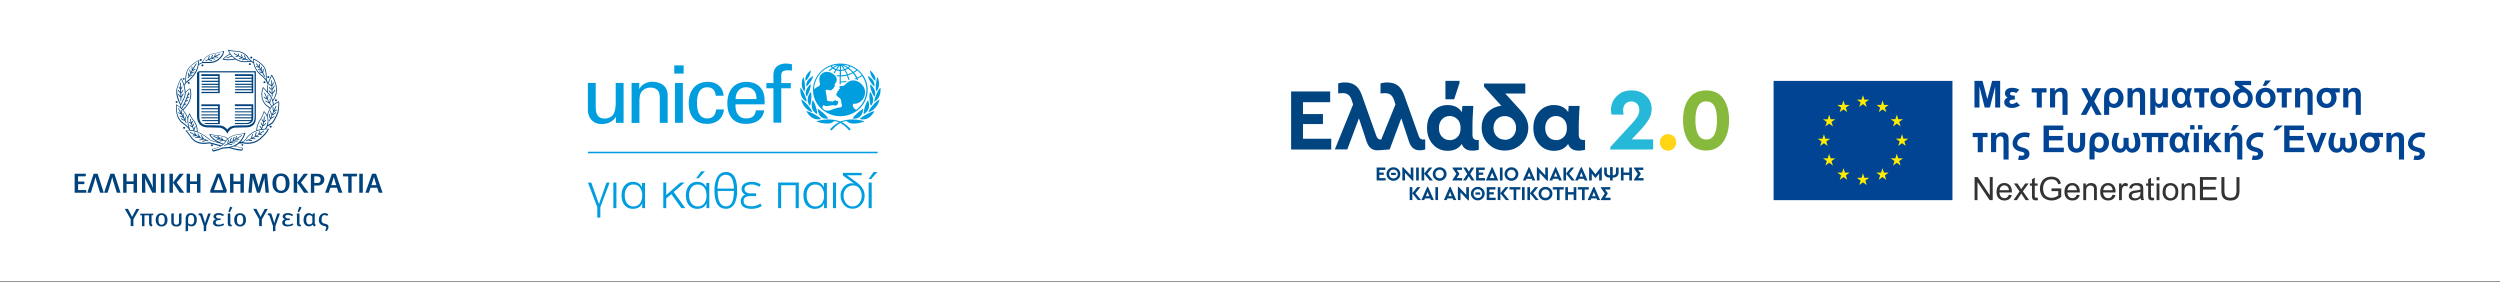
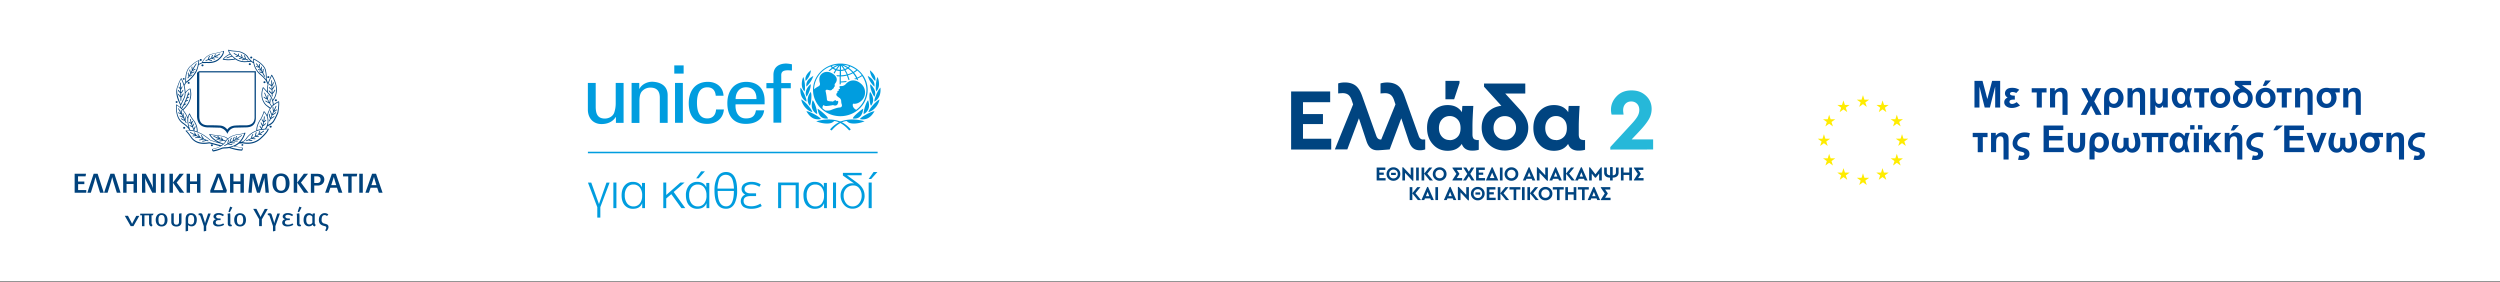
<svg xmlns="http://www.w3.org/2000/svg" width="558" height="63" fill="none">
  <rect width="100%" height="100%" fill="#808080" stroke="none" />
  <path fill="#fff" d="M0 0h557.999v62.755H0z" />
-   <path d="M29.773 48.94v1.532h-.605v-1.54l-1.317-2.306h.712l.685 1.317c.08.16.16.32.232.499.07-.16.15-.32.24-.49l.703-1.317h.677l-1.327 2.323v-.018zm4.354-.89h-.303v1.495c0 .383.009.544.25.677l-.286.347a.944.944 0 01-.267-.142c-.16-.143-.249-.383-.249-.65v-1.718H32.24v2.43h-.552v-2.43h-.392v-.374h2.973l-.151.374.009-.009zm1.939 2.502c-.81 0-1.308-.57-1.308-1.478s.498-1.478 1.3-1.478c.89 0 1.326.659 1.326 1.505 0 .89-.517 1.45-1.318 1.45zm-.009-2.564c-.48 0-.685.32-.685 1.024 0 .854.231 1.139.703 1.139.419 0 .686-.303.686-1.033 0-.863-.267-1.13-.704-1.13zm3.303 2.572c-.774 0-1.13-.445-1.13-.988v-1.887l.551-.098v1.825c0 .41.098.74.588.74s.587-.321.587-.74v-1.718l.552-.098v1.977c0 .551-.356.988-1.14.988h-.008zm3.392-.035c-.276 0-.552-.098-.783-.294.009.09.009.214.009.312v.988l-.543.116v-2.733c0-.908.41-1.327 1.201-1.327.873 0 1.291.623 1.291 1.434 0 .872-.41 1.504-1.184 1.504h.009zm-.107-2.537c-.48 0-.659.32-.659 1.024v.792c.187.187.419.311.641.311.49 0 .712-.347.712-1.032 0-.837-.267-1.095-.694-1.095zm3.382 2.483v1.06l-.543.116v-1.184l-.792-2.315a.177.177 0 00-.178-.116.204.204 0 00-.125.036l-.116-.338c.125-.072.312-.134.454-.134.33 0 .419.17.472.32l.41 1.318c.062.187.115.419.16.605.027-.169.089-.391.17-.623l.515-1.558h.579l-1.006 2.805v.008zm2.707.081c-.463 0-1.184-.17-1.184-.864 0-.365.231-.65.659-.756-.419-.143-.552-.339-.552-.605 0-.454.49-.775 1.13-.775.463 0 .873.133 1.202.41l-.24.284a1.792 1.792 0 00-.944-.302c-.365 0-.57.187-.57.383 0 .23.24.427.543.427h.463v.383h-.445c-.365 0-.65.15-.65.551 0 .32.347.463.668.463.418 0 .712-.098 1.015-.293l.204.311c-.391.267-.792.365-1.317.365l.018.018zm2.697-.027c-.214 0-.365-.062-.472-.214-.089-.115-.115-.213-.115-.49v-1.53c0-.24-.027-.428-.063-.588l.57-.107c.044.17.062.374.062.65v1.442c0 .294.018.356.08.41.045.035.125.053.187.035l.098.32a.891.891 0 01-.347.063v.009zm-.133-3.151l-.312-.116.383-1.14.498.188-.57 1.068zm2.288 3.178c-.81 0-1.309-.57-1.309-1.478s.499-1.478 1.3-1.478c.89 0 1.326.659 1.326 1.505 0 .89-.516 1.45-1.317 1.45zm-.009-2.564c-.48 0-.685.32-.685 1.024 0 .854.231 1.139.703 1.139.418 0 .685-.303.685-1.033 0-.863-.267-1.13-.703-1.13zm4.868.952v1.532h-.605v-1.54l-1.318-2.306h.713l.685 1.317c.08.16.16.32.231.499.072-.16.152-.32.24-.49l.704-1.317h.677l-1.327 2.323v-.018zm3.027 1.531v1.06l-.543.116v-1.184l-.792-2.315a.177.177 0 00-.178-.116.204.204 0 00-.125.036l-.115-.338c.124-.072.311-.134.454-.134.33 0 .418.17.471.32l.41 1.318c.062.187.116.419.16.605a4 4 0 01.17-.623l.516-1.558h.578l-1.006 2.805v.008zm2.706.081c-.463 0-1.184-.17-1.184-.864 0-.365.232-.65.659-.756-.419-.143-.552-.339-.552-.605 0-.454.49-.775 1.13-.775.463 0 .873.133 1.202.41l-.24.284a1.793 1.793 0 00-.944-.302c-.365 0-.57.187-.57.383 0 .23.24.427.544.427h.463v.383h-.446c-.365 0-.65.15-.65.551 0 .32.348.463.668.463.419 0 .712-.098 1.015-.293l.205.311c-.392.267-.792.365-1.318.365l.018.018zm2.697-.027c-.214 0-.365-.062-.481-.214-.09-.115-.116-.213-.116-.49v-1.53c0-.24-.027-.428-.062-.588l.57-.107c.044.17.062.374.062.65v1.442c0 .294.018.356.08.41a.227.227 0 00.187.035l.098.32a.891.891 0 01-.347.063l.009.009zm-.125-3.151l-.312-.116.383-1.14.499.188-.57 1.068zm3.465 3.177c-.232-.089-.356-.205-.437-.418-.195.276-.498.383-.836.383-.606 0-1.184-.446-1.184-1.39 0-.943.418-1.548 1.193-1.548.311 0 .605.124.819.383 0-.17.026-.25.053-.312h.499c-.045.142-.072.445-.072.783v1.095c0 .383.01.543.25.677l-.285.347zm-.499-2.19a.865.865 0 00-.667-.338c-.481 0-.695.383-.695 1.006 0 .801.276 1.06.721 1.06a.756.756 0 00.641-.375v-1.353zm3.177 3.241l-.33-.187c.178-.232.259-.427.259-.588 0-.151-.063-.249-.178-.311l-.419-.116a1.684 1.684 0 01-.703-.356c-.232-.222-.347-.543-.347-.952 0-.544.169-.953.507-1.238.232-.187.49-.285.784-.285.293 0 .587.098.819.294l-.294.356c-.178-.142-.347-.214-.534-.214-.25 0-.419.098-.534.303-.098.178-.143.463-.143.846a.74.74 0 00.196.525.636.636 0 00.383.214c.356.08.578.16.694.231.178.116.267.294.267.552 0 .276-.142.579-.436.926h.009zM16.661 43.02v-4.237h2.537l-.098.579h-1.682v1.157h1.406v.579h-1.388v1.326h1.824v.596h-2.599zm5.679 0l-.73-2.358c-.098-.33-.285-1.095-.285-1.095h-.027s-.196.774-.293 1.104l-.73 2.35h-.784l1.416-4.246h.88l1.38 4.246h-.827zm3.738 0l-.73-2.358c-.098-.33-.285-1.095-.285-1.095h-.026s-.196.774-.294 1.104l-.73 2.35h-.784l1.416-4.246h.881l1.38 4.246h-.828zm3.731 0v-1.958H28.25v1.958h-.757v-4.237h.757v1.7h1.558v-1.7h.765v4.237h-.765zm4.183 0l-1.024-1.993c-.24-.472-.498-1.006-.578-1.255l-.018.017c.035.356.035.802.044 1.175l.027 2.048h-.748v-4.237h.855l1.113 2.074c.213.391.41.89.471 1.086l.018-.018a17.983 17.983 0 01-.062-1.21v-1.932h.703v4.237h-.801v.009zm1.924 0v-4.237h.783v4.237h-.783zm1.904 0v-4.237h.775v4.237h-.775zm2.315 0l-1.54-2.26 1.486-1.977h.935l-1.584 1.968 1.69 2.27h-.987zm3.837 0v-1.958h-1.558v1.958h-.757v-4.237h.757v1.7h1.558v-1.7h.765v4.237h-.765zm6.542 0h-3.579v-.498l1.47-3.747h.783l1.442 3.703-.116.543zm-1.406-2.572l-.32-.917h-.01s-.24.748-.311.926l-.712 1.976h2.047l-.685-1.985h-.01zm4.557 2.572v-1.958h-1.558v1.958h-.756v-4.237h.756v1.7h1.558v-1.7h.766v4.237h-.766zm5.607 0l-.213-2.626a15.767 15.767 0 01-.036-.738c-.036.142-.089.41-.178.676l-.828 2.68h-.65l-.756-2.564a8.328 8.328 0 01-.196-.801c0 .142-.027.543-.045.81l-.195 2.563h-.748l.418-4.237h1.006l.703 2.404c.107.356.143.596.17.72.017-.124.08-.418.169-.711l.72-2.413h1.007l.4 4.237h-.748zm3.482.072c-1.3 0-1.94-.935-1.94-2.19 0-1.398.765-2.181 1.904-2.181 1.291 0 1.905.952 1.905 2.19 0 1.326-.685 2.18-1.878 2.18h.01zm-.035-3.82c-.766 0-1.06.58-1.06 1.594 0 1.086.294 1.7 1.077 1.7.677 0 1.033-.463 1.033-1.602 0-1.033-.232-1.682-1.05-1.682v-.01zm2.839 3.748v-4.237h.774v4.237h-.774zm2.314 0l-1.54-2.26 1.487-1.977h.934l-1.584 1.968 1.691 2.27h-.988zm3.045-1.611h-.775v1.62h-.756v-4.237h1.21c.668 0 .908.062 1.166.204.401.223.624.597.624 1.069 0 .837-.65 1.353-1.478 1.353l.009-.01zm.454-1.843c-.143-.133-.338-.205-.632-.205h-.597v1.487h.597c.56 0 .819-.25.819-.748 0-.231-.063-.41-.187-.534zm4.211 3.454l-.374-1.112h-1.477l-.374 1.113h-.784l1.496-4.246h.881l1.46 4.246h-.828zm-1.077-3.533s-.472 1.558-.579 1.834h1.122c-.045-.09-.508-1.674-.543-1.834zm5.127-.117h-1.149v3.65h-.756v-3.65h-1.158v-.587h3.16l-.097.588zm.561 3.65v-4.237h.784v4.237h-.784zm4.371 0l-.374-1.112h-1.478l-.374 1.113h-.783l1.495-4.246h.882l1.46 4.246h-.828zm-1.086-3.533s-.472 1.558-.58 1.834h1.123c-.045-.09-.508-1.674-.543-1.834zm-38.67-25.905a.273.273 0 00.169-.054c.027-.026.035-.062.053-.097v-.054c0-.062-.018-.116-.071-.151a.22.22 0 00-.16-.062.215.215 0 00-.152.062.222.222 0 00-.07.151c0 .054.026.116.07.151a.224.224 0 00.152.054m-3.791 4.22a.225.225 0 00.15-.053c.027-.036.063-.09.063-.134a.21.21 0 00-.062-.142c-.045-.027-.09-.054-.151-.054a.23.23 0 00-.143.054.21.21 0 00-.062.142c0 .045.018.098.062.134.036.035.09.053.142.053zm4.192-3.009s.045 0 .063-.009a.185.185 0 00.106-.045.198.198 0 00.045-.097c0-.018.009-.036.009-.054 0-.053-.018-.116-.071-.151a.22.22 0 00-.16-.063.256.256 0 00-.16.063.242.242 0 00-.072.151c0 .054.027.116.071.152a.17.17 0 00.09.044c.017 0 .044.009.061.009m-3.222 3.561a.204.204 0 00-.071.152c0 .053.017.115.07.151a.17.17 0 00.09.044c.018 0 .044.01.062.01.018 0 .045 0 .063-.01a.209.209 0 00.089-.044c.053-.036.07-.098.07-.151 0-.054-.017-.116-.07-.152a.237.237 0 00-.16-.062.215.215 0 00-.152.062m-2.528 4.629a.232.232 0 00.151-.062s.062-.098.062-.152h.01c0-.053-.019-.115-.072-.15a.17.17 0 00-.089-.045c-.018 0-.044-.01-.062-.01-.027 0-.045 0-.063.01a.204.204 0 00-.16.196c0 .053.018.115.071.15a.237.237 0 00.16.063m1.737 5.358s-.045-.009-.063-.009c-.017 0-.044 0-.062.01a.209.209 0 00-.089.044c-.053.035-.071.098-.071.151 0 .053.018.116.071.151a.232.232 0 00.151.063.277.277 0 00.16-.063.204.204 0 00.072-.151c0-.053-.018-.116-.071-.151-.027-.027-.063-.036-.09-.045m14.75-13.868s.071-.098.071-.151a.204.204 0 00-.071-.152.244.244 0 00-.17-.062.256.256 0 00-.16.062.222.222 0 00-.07.152c0 .053.026.115.07.15.036.037.099.054.16.054a.257.257 0 00.17-.053zm.142-1.425a.257.257 0 00.17-.053.242.242 0 00.07-.151.178.178 0 00-.07-.152.248.248 0 00-.17-.07.204.204 0 00-.151.07.222.222 0 00-.071.152c0 .053.026.115.07.151a.225.225 0 00.152.053zm3.767 4.362s.045.01.063.01c.017 0 .044 0 .062-.01a.143.143 0 00.098-.044.242.242 0 00.071-.151.204.204 0 00-.071-.152.248.248 0 00-.17-.07.223.223 0 00-.16.07.242.242 0 00-.07.152c0 .053.026.116.07.151.027.027.063.036.09.045m-.785 1.147s.045 0 .063-.009a.143.143 0 00.097-.044.242.242 0 00.072-.152.204.204 0 00-.072-.15.248.248 0 00-.169-.072.19.19 0 00-.151.071.242.242 0 00-.071.151c0 .054.026.116.071.152a.17.17 0 00.089.044c.018 0 .044.01.062.01m2.556 3.605h-.01a.256.256 0 00-.16.062.242.242 0 00-.071.152c0 .053.027.115.071.15a.237.237 0 00.16.063h.01a.256.256 0 00.16-.062.241.241 0 00.07-.151.204.204 0 00-.07-.152c-.036-.035-.099-.053-.16-.062zm-1.123 5.91h-.125c-.035 0-.071.027-.089.044a.242.242 0 00-.071.152c0 .053.027.116.071.151.045.036.098.071.16.071a.228.228 0 00.17-.07.242.242 0 00.07-.152.204.204 0 00-.07-.151c-.027-.027-.063-.036-.107-.045m-6.365 4.096a.188.188 0 00-.142.053c-.027.036-.063.089-.063.133a.21.21 0 00.063.143.267.267 0 00.089.035h.053c.018 0 .045 0 .063-.008.017 0 .026-.01.044-.018.009 0 .027-.01.036-.027a.174.174 0 000-.267.202.202 0 00-.143-.053m-6.578.258a.204.204 0 00-.07-.152.225.225 0 00-.152-.053.267.267 0 00-.16.053.241.241 0 00-.072.152.2.2 0 00.072.15.244.244 0 00.16.072.19.19 0 00.151-.071.242.242 0 00.071-.151zm-1.539-18.837c.178-.062.347-.124.525-.187.116.036.222.072.338.107.125.027.25.054.383.08.044 0 .098-.026.098-.08.009-.044-.018-.089-.071-.098a2.703 2.703 0 01-.374-.07c-.045-.01-.08-.027-.125-.045.16-.063.32-.134.48-.205.17.098.357.133.544.169l.116.027c.035 0 .089-.018.097-.063.01-.044-.017-.098-.07-.106-.036-.01-.08-.01-.116-.018-.125-.027-.25-.054-.365-.098.035-.018.07-.027.106-.045.125-.062.24-.115.365-.178.232.054.704.072.712.072a.075.075 0 00.09-.072c0-.044-.036-.089-.08-.089-.018 0-.33-.009-.481-.035.311-.16.623-.338.943-.517.036-.026.063-.08.027-.124-.018-.036-.08-.045-.116-.027-.338.205-.676.383-1.006.56a1.78 1.78 0 01.072-.195c.017-.018.026-.044.035-.062.01-.018.018-.045.036-.063.018-.035.009-.098-.027-.115-.044-.027-.098-.01-.116.026 0 0-.187.401-.204.517-.107.053-.223.107-.33.16-.044.018-.08.036-.124.053.009-.053.018-.107.035-.16a.836.836 0 01.134-.285.096.096 0 00-.018-.124.095.095 0 00-.125.018 1.283 1.283 0 00-.213.631c-.187.08-.374.16-.57.24.018-.07.044-.15.071-.222a1.81 1.81 0 01.178-.374.09.09 0 00-.035-.115.09.09 0 00-.116.035c-.08.134-.134.267-.187.392-.044.125-.071.24-.107.356-.16.062-.311.116-.472.17-.044.008-.07.053-.044.106.009.044.062.062.107.044m-5.53 8.857c.018-.213.027-.444.018-.685.16-.115.258-.302.356-.49 0 0 .098-.186.143-.266a.096.096 0 00-.018-.125c-.036-.018-.098-.009-.116.027a1.28 1.28 0 00-.16.285 2.016 2.016 0 01-.205.338c0-.223-.018-.463-.035-.703.15-.08.231-.223.311-.356.045-.08.09-.16.143-.232.026-.027.026-.089-.01-.116-.035-.026-.088-.026-.115.01-.071.08-.116.16-.17.248a.893.893 0 01-.177.25c-.01-.205-.027-.41-.036-.605.143-.116.285-.499.33-.58.026-.035.017-.088-.01-.115a.096.096 0 00-.124.018c-.071.089-.17.383-.205.436a9.262 9.262 0 01.027-1.228c.009-.045-.027-.098-.08-.098-.045-.01-.09.026-.098.08a9.557 9.557 0 00-.027 1.14c-.026-.036-.151-.25-.169-.277-.018-.035-.071-.053-.116-.035-.044.027-.062.08-.044.116.018.026.25.382.338.471l.027.606c-.134-.116-.338-.41-.338-.41-.018-.035-.072-.053-.116-.035-.036.008-.071.062-.053.106.097.232.329.428.516.57.018.25.026.498.035.739a1.545 1.545 0 01-.187-.223c-.097-.124-.169-.311-.204-.338-.036-.027-.125.018-.125.027-.035.062.062.24.196.418.107.143.25.294.33.356 0 .232 0 .454-.019.659 0 .044.027.089.08.098.045 0 .09-.027.099-.08m2.457-5.618s.044-.08.026-.115c-.018-.045-.08-.054-.115-.036-.09.044-.17.098-.232.142-.071.045-.133.09-.214.116.09-.151.179-.33.276-.507.17.009.32-.08.472-.17.08-.044.143-.097.214-.115.044-.018.071-.071.062-.107-.018-.045-.071-.062-.107-.053a.842.842 0 00-.249.133c-.098.053-.196.116-.294.134.072-.143.152-.285.223-.428.222-.017.56-.249.623-.284.036-.018.045-.08.018-.116-.018-.036-.08-.045-.116-.027-.062.036-.311.214-.427.24.24-.445.81-1.335.819-1.335.018-.035.009-.098-.027-.116-.044-.026-.089-.008-.116.018-.284.4-.543.828-.774 1.238a7.22 7.22 0 01-.045-.472c.01-.045-.017-.098-.07-.107-.054 0-.09.027-.099.08-.009.027.054.597.09.73-.08.151-.16.303-.241.445 0-.018-.018-.035-.027-.053-.071-.143-.142-.285-.107-.419.01-.044-.017-.098-.07-.106-.036 0-.09.017-.099.062-.062.187.027.365.116.534.027.062.062.116.08.17-.107.204-.205.39-.303.56a2.198 2.198 0 01-.08-.365c0-.036-.008-.08-.008-.107v-.08c0-.053-.036-.098-.09-.098-.053 0-.089.036-.08.09v.106s.01.08.018.107c.027.187.08.418.134.534a5.05 5.05 0 01-.214.32c-.027.027-.018.09.018.116.035.027.098.018.116-.018.08-.098.16-.222.24-.356.178-.018.285-.089.427-.169.063-.044.125-.089.223-.133m12.472-3.48c-.151-.045-.294-.107-.445-.16l-.027-.027c-.026-.125-.071-.25-.115-.374-.054-.134-.107-.267-.188-.4-.017-.036-.08-.045-.115-.027-.036.017-.063.08-.027.115.071.125.125.25.178.374.027.08.053.17.071.258-.187-.08-.373-.16-.57-.24-.017-.107-.026-.214-.062-.32a1.042 1.042 0 00-.151-.339.096.096 0 00-.125-.018c-.035.027-.035.09-.017.125a.698.698 0 01.133.285c.018.062.027.125.045.187a.544.544 0 01-.125-.062c-.17-.08-.338-.17-.507-.259v-.142c.017-.098.035-.178-.036-.303-.018-.035-.071-.044-.116-.026a.097.097 0 00-.026.115c.044.072.026.125.017.187 0 .027 0 .054-.009.08-.284-.15-.57-.32-.863-.49-.036-.017-.098 0-.116.027-.026.036 0 .098.027.116.267.16.534.312.792.454-.009 0-.018.01-.026.01-.09.044-.17.088-.294.088-.045 0-.09.045-.09.08a.09.09 0 00.09.09.742.742 0 00.374-.108c.044-.017.098-.044.142-.062.187.098.383.196.57.294a.3.3 0 00.08.036 3.793 3.793 0 01-.338.088c-.036.01-.08.018-.125.027-.036.01-.071.045-.053.098 0 .045.044.08.097.063l.116-.027c.178-.036.347-.072.508-.152.15.072.302.134.454.196-.018 0-.045.01-.072.018-.124.036-.24.053-.365.08-.053.01-.08.045-.08.098.01.045.063.08.098.08.134-.018.267-.044.392-.089.089-.018.187-.044.276-.08.196.08.383.151.578.214.045.018.098-.01.107-.045.018-.044-.009-.098-.044-.115m3.356 2.893s.008-.054.017-.08c.009-.036.018-.063.027-.107.026-.178.053-.374.053-.57a.09.09 0 00-.089-.09c-.053 0-.089.036-.089.09 0 .187-.018.365-.044.534-.08-.134-.152-.258-.24-.383 0-.009.017-.098.035-.133.027-.16.035-.339.027-.534 0-.036-.036-.08-.09-.08-.053 0-.089.044-.08.088 0 .152 0 .312-.035.446a11.229 11.229 0 00-.285-.41c.027-.089.044-.187.053-.285 0-.116.018-.24 0-.347a.09.09 0 00-.089-.089c-.053 0-.08.036-.08.089 0 .116 0 .231-.018.33 0 .035-.009.07-.017.106l-.187-.24c-.098-.134-.205-.258-.312-.383-.027-.036-.089-.036-.124-.009a.093.093 0 00-.01.116c.107.125.214.258.312.383.054.07.116.142.17.222-.116-.027-.241-.053-.348-.151a.107.107 0 00-.124 0c-.027.027-.027.089.008.116.178.15.348.178.535.222.017 0 .044 0 .08.009.106.151.213.312.32.463-.044 0-.089-.018-.133-.027-.098-.018-.178-.053-.267-.089-.036-.026-.09-.009-.107.036-.027.035 0 .098.035.115.09.036.187.08.285.107.098.018.187.036.285.027.089.134.17.276.25.41-.054-.01-.099-.027-.152-.045a1.373 1.373 0 01-.312-.133c-.053-.018-.098 0-.115.035-.027.036-.01.09.026.116.116.053.223.107.339.142.097.036.204.045.311.063.151.267.285.525.419.792a.086.086 0 00.106.035c.045-.017.072-.07.045-.115a10 10 0 00-.419-.81m1.416 4.023s-.089-.036-.124-.018c-.036.027-.036.089-.01.125a3.4 3.4 0 00.321.365c.107.106.223.186.338.267l.018.48c0 .045.036.09.09.08.044 0 .088-.035.08-.089l-.019-.48s.045-.045.072-.063c.026-.026.062-.053.098-.098a3.59 3.59 0 00.436-.65c.018-.044.009-.097-.036-.115-.035-.027-.089-.009-.107.027-.133.258-.454.65-.462.667l-.027-.73c.098-.089.196-.204.267-.338a2.81 2.81 0 00.231-.463c.018-.044-.009-.098-.044-.116-.045-.017-.098.01-.116.045-.062.16-.133.311-.214.445a1.698 1.698 0 01-.133.187l-.027-.57c.187-.169.267-.436.356-.712a.098.098 0 00-.062-.116c-.045-.008-.098.018-.107.054a2.315 2.315 0 01-.196.516l-.035-.934c-.01-.045-.054-.09-.098-.09-.045 0-.08.036-.08.09l.044 1.032s-.25-.17-.365-.294c-.026-.035-.089-.035-.124-.009a.107.107 0 000 .125c.124.134.267.25.391.312a.434.434 0 00.116.053l.027.632s-.036-.018-.054-.018a1.418 1.418 0 01-.41-.347c-.026-.027-.088-.036-.115-.009a.096.096 0 00-.018.125c.16.169.303.311.472.391.027.01.062.027.098.036.009 0 .027 0 .035.009l.027.703a1.947 1.947 0 01-.204-.178c-.116-.098-.214-.222-.312-.338m1.548 4.219c-.133.125-.454.33-.454.33.152-.33.303-.677.454-1.042.01-.036-.009-.089-.044-.107-.045-.018-.098 0-.116.036-.133.311-.285.65-.436.988a2.349 2.349 0 01-.071-.436c0-.036-.01-.276-.01-.285a.09.09 0 00-.088-.09c-.036 0-.08.036-.08.09 0 0 0 .25.009.294.017.231.053.454.133.667-.089.196-.178.4-.267.606a1.74 1.74 0 01-.205-.481c-.009-.036-.017-.09-.026-.125 0-.035-.01-.089-.01-.124 0-.045-.044-.09-.097-.09-.036 0-.08.045-.08.09a.76.76 0 00.018.15c0 .037.008.09.017.134.054.214.152.428.294.624-.044.106-.222.498-.267.596-.036-.098-.062-.196-.09-.294a9.545 9.545 0 01-.097-.49c0-.044-.044-.08-.098-.08-.035.01-.08.045-.071.099.018.169.062.338.098.516a2.1 2.1 0 00.16.472c-.071.16-.134.311-.205.471-.017.045 0 .098.045.116.035.018.089 0 .107-.044.07-.152.142-.303.204-.463.116-.063.24-.125.365-.205.134-.09.276-.17.419-.285.035-.018.053-.08.017-.116a.084.084 0 00-.115-.017c-.143.106-.285.195-.41.276-.062.035-.115.062-.169.097.036-.089.214-.48.258-.587a1.83 1.83 0 00.392-.205c.142-.098.294-.196.436-.338.036-.027.036-.09 0-.125-.026-.026-.089-.026-.115 0-.143.134-.285.24-.41.32-.062.045-.133.08-.196.116.071-.169.151-.338.223-.507.026 0 .142-.062.187-.08a2.63 2.63 0 00.49-.338c.035-.027.035-.09.008-.116-.027-.036-.089-.036-.125-.009" fill="#00427C" />
+   <path d="M29.773 48.94v1.532h-.605l-1.317-2.306h.712l.685 1.317c.08.16.16.32.232.499.07-.16.15-.32.24-.49l.703-1.317h.677l-1.327 2.323v-.018zm4.354-.89h-.303v1.495c0 .383.009.544.25.677l-.286.347a.944.944 0 01-.267-.142c-.16-.143-.249-.383-.249-.65v-1.718H32.24v2.43h-.552v-2.43h-.392v-.374h2.973l-.151.374.009-.009zm1.939 2.502c-.81 0-1.308-.57-1.308-1.478s.498-1.478 1.3-1.478c.89 0 1.326.659 1.326 1.505 0 .89-.517 1.45-1.318 1.45zm-.009-2.564c-.48 0-.685.32-.685 1.024 0 .854.231 1.139.703 1.139.419 0 .686-.303.686-1.033 0-.863-.267-1.13-.704-1.13zm3.303 2.572c-.774 0-1.13-.445-1.13-.988v-1.887l.551-.098v1.825c0 .41.098.74.588.74s.587-.321.587-.74v-1.718l.552-.098v1.977c0 .551-.356.988-1.14.988h-.008zm3.392-.035c-.276 0-.552-.098-.783-.294.009.09.009.214.009.312v.988l-.543.116v-2.733c0-.908.41-1.327 1.201-1.327.873 0 1.291.623 1.291 1.434 0 .872-.41 1.504-1.184 1.504h.009zm-.107-2.537c-.48 0-.659.32-.659 1.024v.792c.187.187.419.311.641.311.49 0 .712-.347.712-1.032 0-.837-.267-1.095-.694-1.095zm3.382 2.483v1.06l-.543.116v-1.184l-.792-2.315a.177.177 0 00-.178-.116.204.204 0 00-.125.036l-.116-.338c.125-.072.312-.134.454-.134.33 0 .419.17.472.32l.41 1.318c.062.187.115.419.16.605.027-.169.089-.391.17-.623l.515-1.558h.579l-1.006 2.805v.008zm2.707.081c-.463 0-1.184-.17-1.184-.864 0-.365.231-.65.659-.756-.419-.143-.552-.339-.552-.605 0-.454.49-.775 1.13-.775.463 0 .873.133 1.202.41l-.24.284a1.792 1.792 0 00-.944-.302c-.365 0-.57.187-.57.383 0 .23.24.427.543.427h.463v.383h-.445c-.365 0-.65.15-.65.551 0 .32.347.463.668.463.418 0 .712-.098 1.015-.293l.204.311c-.391.267-.792.365-1.317.365l.018.018zm2.697-.027c-.214 0-.365-.062-.472-.214-.089-.115-.115-.213-.115-.49v-1.53c0-.24-.027-.428-.063-.588l.57-.107c.044.17.062.374.062.65v1.442c0 .294.018.356.08.41.045.035.125.053.187.035l.098.32a.891.891 0 01-.347.063v.009zm-.133-3.151l-.312-.116.383-1.14.498.188-.57 1.068zm2.288 3.178c-.81 0-1.309-.57-1.309-1.478s.499-1.478 1.3-1.478c.89 0 1.326.659 1.326 1.505 0 .89-.516 1.45-1.317 1.45zm-.009-2.564c-.48 0-.685.32-.685 1.024 0 .854.231 1.139.703 1.139.418 0 .685-.303.685-1.033 0-.863-.267-1.13-.703-1.13zm4.868.952v1.532h-.605v-1.54l-1.318-2.306h.713l.685 1.317c.08.16.16.32.231.499.072-.16.152-.32.24-.49l.704-1.317h.677l-1.327 2.323v-.018zm3.027 1.531v1.06l-.543.116v-1.184l-.792-2.315a.177.177 0 00-.178-.116.204.204 0 00-.125.036l-.115-.338c.124-.072.311-.134.454-.134.33 0 .418.17.471.32l.41 1.318c.062.187.116.419.16.605a4 4 0 01.17-.623l.516-1.558h.578l-1.006 2.805v.008zm2.706.081c-.463 0-1.184-.17-1.184-.864 0-.365.232-.65.659-.756-.419-.143-.552-.339-.552-.605 0-.454.49-.775 1.13-.775.463 0 .873.133 1.202.41l-.24.284a1.793 1.793 0 00-.944-.302c-.365 0-.57.187-.57.383 0 .23.24.427.544.427h.463v.383h-.446c-.365 0-.65.15-.65.551 0 .32.348.463.668.463.419 0 .712-.098 1.015-.293l.205.311c-.392.267-.792.365-1.318.365l.018.018zm2.697-.027c-.214 0-.365-.062-.481-.214-.09-.115-.116-.213-.116-.49v-1.53c0-.24-.027-.428-.062-.588l.57-.107c.044.17.062.374.062.65v1.442c0 .294.018.356.08.41a.227.227 0 00.187.035l.098.32a.891.891 0 01-.347.063l.009.009zm-.125-3.151l-.312-.116.383-1.14.499.188-.57 1.068zm3.465 3.177c-.232-.089-.356-.205-.437-.418-.195.276-.498.383-.836.383-.606 0-1.184-.446-1.184-1.39 0-.943.418-1.548 1.193-1.548.311 0 .605.124.819.383 0-.17.026-.25.053-.312h.499c-.045.142-.072.445-.072.783v1.095c0 .383.01.543.25.677l-.285.347zm-.499-2.19a.865.865 0 00-.667-.338c-.481 0-.695.383-.695 1.006 0 .801.276 1.06.721 1.06a.756.756 0 00.641-.375v-1.353zm3.177 3.241l-.33-.187c.178-.232.259-.427.259-.588 0-.151-.063-.249-.178-.311l-.419-.116a1.684 1.684 0 01-.703-.356c-.232-.222-.347-.543-.347-.952 0-.544.169-.953.507-1.238.232-.187.49-.285.784-.285.293 0 .587.098.819.294l-.294.356c-.178-.142-.347-.214-.534-.214-.25 0-.419.098-.534.303-.098.178-.143.463-.143.846a.74.74 0 00.196.525.636.636 0 00.383.214c.356.08.578.16.694.231.178.116.267.294.267.552 0 .276-.142.579-.436.926h.009zM16.661 43.02v-4.237h2.537l-.098.579h-1.682v1.157h1.406v.579h-1.388v1.326h1.824v.596h-2.599zm5.679 0l-.73-2.358c-.098-.33-.285-1.095-.285-1.095h-.027s-.196.774-.293 1.104l-.73 2.35h-.784l1.416-4.246h.88l1.38 4.246h-.827zm3.738 0l-.73-2.358c-.098-.33-.285-1.095-.285-1.095h-.026s-.196.774-.294 1.104l-.73 2.35h-.784l1.416-4.246h.881l1.38 4.246h-.828zm3.731 0v-1.958H28.25v1.958h-.757v-4.237h.757v1.7h1.558v-1.7h.765v4.237h-.765zm4.183 0l-1.024-1.993c-.24-.472-.498-1.006-.578-1.255l-.018.017c.035.356.035.802.044 1.175l.027 2.048h-.748v-4.237h.855l1.113 2.074c.213.391.41.89.471 1.086l.018-.018a17.983 17.983 0 01-.062-1.21v-1.932h.703v4.237h-.801v.009zm1.924 0v-4.237h.783v4.237h-.783zm1.904 0v-4.237h.775v4.237h-.775zm2.315 0l-1.54-2.26 1.486-1.977h.935l-1.584 1.968 1.69 2.27h-.987zm3.837 0v-1.958h-1.558v1.958h-.757v-4.237h.757v1.7h1.558v-1.7h.765v4.237h-.765zm6.542 0h-3.579v-.498l1.47-3.747h.783l1.442 3.703-.116.543zm-1.406-2.572l-.32-.917h-.01s-.24.748-.311.926l-.712 1.976h2.047l-.685-1.985h-.01zm4.557 2.572v-1.958h-1.558v1.958h-.756v-4.237h.756v1.7h1.558v-1.7h.766v4.237h-.766zm5.607 0l-.213-2.626a15.767 15.767 0 01-.036-.738c-.036.142-.089.41-.178.676l-.828 2.68h-.65l-.756-2.564a8.328 8.328 0 01-.196-.801c0 .142-.027.543-.045.81l-.195 2.563h-.748l.418-4.237h1.006l.703 2.404c.107.356.143.596.17.72.017-.124.08-.418.169-.711l.72-2.413h1.007l.4 4.237h-.748zm3.482.072c-1.3 0-1.94-.935-1.94-2.19 0-1.398.765-2.181 1.904-2.181 1.291 0 1.905.952 1.905 2.19 0 1.326-.685 2.18-1.878 2.18h.01zm-.035-3.82c-.766 0-1.06.58-1.06 1.594 0 1.086.294 1.7 1.077 1.7.677 0 1.033-.463 1.033-1.602 0-1.033-.232-1.682-1.05-1.682v-.01zm2.839 3.748v-4.237h.774v4.237h-.774zm2.314 0l-1.54-2.26 1.487-1.977h.934l-1.584 1.968 1.691 2.27h-.988zm3.045-1.611h-.775v1.62h-.756v-4.237h1.21c.668 0 .908.062 1.166.204.401.223.624.597.624 1.069 0 .837-.65 1.353-1.478 1.353l.009-.01zm.454-1.843c-.143-.133-.338-.205-.632-.205h-.597v1.487h.597c.56 0 .819-.25.819-.748 0-.231-.063-.41-.187-.534zm4.211 3.454l-.374-1.112h-1.477l-.374 1.113h-.784l1.496-4.246h.881l1.46 4.246h-.828zm-1.077-3.533s-.472 1.558-.579 1.834h1.122c-.045-.09-.508-1.674-.543-1.834zm5.127-.117h-1.149v3.65h-.756v-3.65h-1.158v-.587h3.16l-.097.588zm.561 3.65v-4.237h.784v4.237h-.784zm4.371 0l-.374-1.112h-1.478l-.374 1.113h-.783l1.495-4.246h.882l1.46 4.246h-.828zm-1.086-3.533s-.472 1.558-.58 1.834h1.123c-.045-.09-.508-1.674-.543-1.834zm-38.67-25.905a.273.273 0 00.169-.054c.027-.026.035-.062.053-.097v-.054c0-.062-.018-.116-.071-.151a.22.22 0 00-.16-.062.215.215 0 00-.152.062.222.222 0 00-.07.151c0 .054.026.116.07.151a.224.224 0 00.152.054m-3.791 4.22a.225.225 0 00.15-.053c.027-.036.063-.09.063-.134a.21.21 0 00-.062-.142c-.045-.027-.09-.054-.151-.054a.23.23 0 00-.143.054.21.21 0 00-.062.142c0 .045.018.098.062.134.036.035.09.053.142.053zm4.192-3.009s.045 0 .063-.009a.185.185 0 00.106-.045.198.198 0 00.045-.097c0-.018.009-.036.009-.054 0-.053-.018-.116-.071-.151a.22.22 0 00-.16-.063.256.256 0 00-.16.063.242.242 0 00-.072.151c0 .054.027.116.071.152a.17.17 0 00.09.044c.017 0 .044.009.061.009m-3.222 3.561a.204.204 0 00-.071.152c0 .053.017.115.07.151a.17.17 0 00.09.044c.018 0 .044.01.062.01.018 0 .045 0 .063-.01a.209.209 0 00.089-.044c.053-.036.07-.098.07-.151 0-.054-.017-.116-.07-.152a.237.237 0 00-.16-.062.215.215 0 00-.152.062m-2.528 4.629a.232.232 0 00.151-.062s.062-.098.062-.152h.01c0-.053-.019-.115-.072-.15a.17.17 0 00-.089-.045c-.018 0-.044-.01-.062-.01-.027 0-.045 0-.063.01a.204.204 0 00-.16.196c0 .053.018.115.071.15a.237.237 0 00.16.063m1.737 5.358s-.045-.009-.063-.009c-.017 0-.044 0-.062.01a.209.209 0 00-.089.044c-.053.035-.071.098-.071.151 0 .053.018.116.071.151a.232.232 0 00.151.063.277.277 0 00.16-.063.204.204 0 00.072-.151c0-.053-.018-.116-.071-.151-.027-.027-.063-.036-.09-.045m14.75-13.868s.071-.098.071-.151a.204.204 0 00-.071-.152.244.244 0 00-.17-.062.256.256 0 00-.16.062.222.222 0 00-.07.152c0 .053.026.115.07.15.036.037.099.054.16.054a.257.257 0 00.17-.053zm.142-1.425a.257.257 0 00.17-.053.242.242 0 00.07-.151.178.178 0 00-.07-.152.248.248 0 00-.17-.07.204.204 0 00-.151.07.222.222 0 00-.071.152c0 .053.026.115.07.151a.225.225 0 00.152.053zm3.767 4.362s.045.01.063.01c.017 0 .044 0 .062-.01a.143.143 0 00.098-.044.242.242 0 00.071-.151.204.204 0 00-.071-.152.248.248 0 00-.17-.07.223.223 0 00-.16.07.242.242 0 00-.07.152c0 .053.026.116.07.151.027.027.063.036.09.045m-.785 1.147s.045 0 .063-.009a.143.143 0 00.097-.044.242.242 0 00.072-.152.204.204 0 00-.072-.15.248.248 0 00-.169-.072.19.19 0 00-.151.071.242.242 0 00-.071.151c0 .054.026.116.071.152a.17.17 0 00.089.044c.018 0 .044.01.062.01m2.556 3.605h-.01a.256.256 0 00-.16.062.242.242 0 00-.071.152c0 .053.027.115.071.15a.237.237 0 00.16.063h.01a.256.256 0 00.16-.062.241.241 0 00.07-.151.204.204 0 00-.07-.152c-.036-.035-.099-.053-.16-.062zm-1.123 5.91h-.125c-.035 0-.071.027-.089.044a.242.242 0 00-.071.152c0 .053.027.116.071.151.045.036.098.071.16.071a.228.228 0 00.17-.07.242.242 0 00.07-.152.204.204 0 00-.07-.151c-.027-.027-.063-.036-.107-.045m-6.365 4.096a.188.188 0 00-.142.053c-.027.036-.063.089-.063.133a.21.21 0 00.063.143.267.267 0 00.089.035h.053c.018 0 .045 0 .063-.008.017 0 .026-.01.044-.018.009 0 .027-.01.036-.027a.174.174 0 000-.267.202.202 0 00-.143-.053m-6.578.258a.204.204 0 00-.07-.152.225.225 0 00-.152-.053.267.267 0 00-.16.053.241.241 0 00-.072.152.2.2 0 00.072.15.244.244 0 00.16.072.19.19 0 00.151-.071.242.242 0 00.071-.151zm-1.539-18.837c.178-.062.347-.124.525-.187.116.036.222.072.338.107.125.027.25.054.383.08.044 0 .098-.026.098-.08.009-.044-.018-.089-.071-.098a2.703 2.703 0 01-.374-.07c-.045-.01-.08-.027-.125-.045.16-.063.32-.134.48-.205.17.098.357.133.544.169l.116.027c.035 0 .089-.018.097-.063.01-.044-.017-.098-.07-.106-.036-.01-.08-.01-.116-.018-.125-.027-.25-.054-.365-.098.035-.018.07-.027.106-.045.125-.062.24-.115.365-.178.232.054.704.072.712.072a.075.075 0 00.09-.072c0-.044-.036-.089-.08-.089-.018 0-.33-.009-.481-.035.311-.16.623-.338.943-.517.036-.026.063-.08.027-.124-.018-.036-.08-.045-.116-.027-.338.205-.676.383-1.006.56a1.78 1.78 0 01.072-.195c.017-.018.026-.044.035-.062.01-.018.018-.045.036-.063.018-.035.009-.098-.027-.115-.044-.027-.098-.01-.116.026 0 0-.187.401-.204.517-.107.053-.223.107-.33.16-.044.018-.08.036-.124.053.009-.053.018-.107.035-.16a.836.836 0 01.134-.285.096.096 0 00-.018-.124.095.095 0 00-.125.018 1.283 1.283 0 00-.213.631c-.187.08-.374.16-.57.24.018-.07.044-.15.071-.222a1.81 1.81 0 01.178-.374.09.09 0 00-.035-.115.09.09 0 00-.116.035c-.08.134-.134.267-.187.392-.044.125-.071.24-.107.356-.16.062-.311.116-.472.17-.044.008-.07.053-.044.106.009.044.062.062.107.044m-5.53 8.857c.018-.213.027-.444.018-.685.16-.115.258-.302.356-.49 0 0 .098-.186.143-.266a.096.096 0 00-.018-.125c-.036-.018-.098-.009-.116.027a1.28 1.28 0 00-.16.285 2.016 2.016 0 01-.205.338c0-.223-.018-.463-.035-.703.15-.08.231-.223.311-.356.045-.08.09-.16.143-.232.026-.027.026-.089-.01-.116-.035-.026-.088-.026-.115.01-.071.08-.116.16-.17.248a.893.893 0 01-.177.25c-.01-.205-.027-.41-.036-.605.143-.116.285-.499.33-.58.026-.035.017-.088-.01-.115a.096.096 0 00-.124.018c-.071.089-.17.383-.205.436a9.262 9.262 0 01.027-1.228c.009-.045-.027-.098-.08-.098-.045-.01-.09.026-.098.08a9.557 9.557 0 00-.027 1.14c-.026-.036-.151-.25-.169-.277-.018-.035-.071-.053-.116-.035-.044.027-.062.08-.044.116.018.026.25.382.338.471l.027.606c-.134-.116-.338-.41-.338-.41-.018-.035-.072-.053-.116-.035-.036.008-.071.062-.053.106.097.232.329.428.516.57.018.25.026.498.035.739a1.545 1.545 0 01-.187-.223c-.097-.124-.169-.311-.204-.338-.036-.027-.125.018-.125.027-.035.062.062.24.196.418.107.143.25.294.33.356 0 .232 0 .454-.019.659 0 .044.027.089.08.098.045 0 .09-.027.099-.08m2.457-5.618s.044-.08.026-.115c-.018-.045-.08-.054-.115-.036-.09.044-.17.098-.232.142-.071.045-.133.09-.214.116.09-.151.179-.33.276-.507.17.009.32-.08.472-.17.08-.044.143-.097.214-.115.044-.018.071-.071.062-.107-.018-.045-.071-.062-.107-.053a.842.842 0 00-.249.133c-.098.053-.196.116-.294.134.072-.143.152-.285.223-.428.222-.017.56-.249.623-.284.036-.018.045-.08.018-.116-.018-.036-.08-.045-.116-.027-.062.036-.311.214-.427.24.24-.445.81-1.335.819-1.335.018-.035.009-.098-.027-.116-.044-.026-.089-.008-.116.018-.284.4-.543.828-.774 1.238a7.22 7.22 0 01-.045-.472c.01-.045-.017-.098-.07-.107-.054 0-.09.027-.099.08-.009.027.054.597.09.73-.08.151-.16.303-.241.445 0-.018-.018-.035-.027-.053-.071-.143-.142-.285-.107-.419.01-.044-.017-.098-.07-.106-.036 0-.09.017-.099.062-.062.187.027.365.116.534.027.062.062.116.08.17-.107.204-.205.39-.303.56a2.198 2.198 0 01-.08-.365c0-.036-.008-.08-.008-.107v-.08c0-.053-.036-.098-.09-.098-.053 0-.089.036-.08.09v.106s.01.08.018.107c.027.187.08.418.134.534a5.05 5.05 0 01-.214.32c-.027.027-.018.09.018.116.035.027.098.018.116-.018.08-.098.16-.222.24-.356.178-.018.285-.089.427-.169.063-.044.125-.089.223-.133m12.472-3.48c-.151-.045-.294-.107-.445-.16l-.027-.027c-.026-.125-.071-.25-.115-.374-.054-.134-.107-.267-.188-.4-.017-.036-.08-.045-.115-.027-.036.017-.063.08-.027.115.071.125.125.25.178.374.027.08.053.17.071.258-.187-.08-.373-.16-.57-.24-.017-.107-.026-.214-.062-.32a1.042 1.042 0 00-.151-.339.096.096 0 00-.125-.018c-.035.027-.035.09-.017.125a.698.698 0 01.133.285c.018.062.027.125.045.187a.544.544 0 01-.125-.062c-.17-.08-.338-.17-.507-.259v-.142c.017-.098.035-.178-.036-.303-.018-.035-.071-.044-.116-.026a.097.097 0 00-.026.115c.044.072.026.125.017.187 0 .027 0 .054-.009.08-.284-.15-.57-.32-.863-.49-.036-.017-.098 0-.116.027-.026.036 0 .098.027.116.267.16.534.312.792.454-.009 0-.018.01-.026.01-.09.044-.17.088-.294.088-.045 0-.09.045-.09.08a.09.09 0 00.09.09.742.742 0 00.374-.108c.044-.017.098-.044.142-.062.187.098.383.196.57.294a.3.3 0 00.08.036 3.793 3.793 0 01-.338.088c-.036.01-.08.018-.125.027-.036.01-.071.045-.053.098 0 .045.044.08.097.063l.116-.027c.178-.036.347-.072.508-.152.15.072.302.134.454.196-.018 0-.045.01-.072.018-.124.036-.24.053-.365.08-.053.01-.08.045-.08.098.01.045.063.08.098.08.134-.018.267-.044.392-.089.089-.018.187-.044.276-.08.196.08.383.151.578.214.045.018.098-.01.107-.045.018-.044-.009-.098-.044-.115m3.356 2.893s.008-.054.017-.08c.009-.036.018-.063.027-.107.026-.178.053-.374.053-.57a.09.09 0 00-.089-.09c-.053 0-.089.036-.089.09 0 .187-.018.365-.044.534-.08-.134-.152-.258-.24-.383 0-.009.017-.098.035-.133.027-.16.035-.339.027-.534 0-.036-.036-.08-.09-.08-.053 0-.089.044-.08.088 0 .152 0 .312-.035.446a11.229 11.229 0 00-.285-.41c.027-.089.044-.187.053-.285 0-.116.018-.24 0-.347a.09.09 0 00-.089-.089c-.053 0-.08.036-.08.089 0 .116 0 .231-.018.33 0 .035-.009.07-.017.106l-.187-.24c-.098-.134-.205-.258-.312-.383-.027-.036-.089-.036-.124-.009a.093.093 0 00-.01.116c.107.125.214.258.312.383.054.07.116.142.17.222-.116-.027-.241-.053-.348-.151a.107.107 0 00-.124 0c-.027.027-.027.089.008.116.178.15.348.178.535.222.017 0 .044 0 .08.009.106.151.213.312.32.463-.044 0-.089-.018-.133-.027-.098-.018-.178-.053-.267-.089-.036-.026-.09-.009-.107.036-.027.035 0 .098.035.115.09.036.187.08.285.107.098.018.187.036.285.027.089.134.17.276.25.41-.054-.01-.099-.027-.152-.045a1.373 1.373 0 01-.312-.133c-.053-.018-.098 0-.115.035-.027.036-.01.09.026.116.116.053.223.107.339.142.097.036.204.045.311.063.151.267.285.525.419.792a.086.086 0 00.106.035c.045-.017.072-.07.045-.115a10 10 0 00-.419-.81m1.416 4.023s-.089-.036-.124-.018c-.036.027-.036.089-.01.125a3.4 3.4 0 00.321.365c.107.106.223.186.338.267l.018.48c0 .045.036.09.09.08.044 0 .088-.035.08-.089l-.019-.48s.045-.045.072-.063c.026-.026.062-.053.098-.098a3.59 3.59 0 00.436-.65c.018-.044.009-.097-.036-.115-.035-.027-.089-.009-.107.027-.133.258-.454.65-.462.667l-.027-.73c.098-.089.196-.204.267-.338a2.81 2.81 0 00.231-.463c.018-.044-.009-.098-.044-.116-.045-.017-.098.01-.116.045-.062.16-.133.311-.214.445a1.698 1.698 0 01-.133.187l-.027-.57c.187-.169.267-.436.356-.712a.098.098 0 00-.062-.116c-.045-.008-.098.018-.107.054a2.315 2.315 0 01-.196.516l-.035-.934c-.01-.045-.054-.09-.098-.09-.045 0-.08.036-.08.09l.044 1.032s-.25-.17-.365-.294c-.026-.035-.089-.035-.124-.009a.107.107 0 000 .125c.124.134.267.25.391.312a.434.434 0 00.116.053l.027.632s-.036-.018-.054-.018a1.418 1.418 0 01-.41-.347c-.026-.027-.088-.036-.115-.009a.096.096 0 00-.018.125c.16.169.303.311.472.391.027.01.062.027.098.036.009 0 .027 0 .035.009l.027.703a1.947 1.947 0 01-.204-.178c-.116-.098-.214-.222-.312-.338m1.548 4.219c-.133.125-.454.33-.454.33.152-.33.303-.677.454-1.042.01-.036-.009-.089-.044-.107-.045-.018-.098 0-.116.036-.133.311-.285.65-.436.988a2.349 2.349 0 01-.071-.436c0-.036-.01-.276-.01-.285a.09.09 0 00-.088-.09c-.036 0-.08.036-.08.09 0 0 0 .25.009.294.017.231.053.454.133.667-.089.196-.178.4-.267.606a1.74 1.74 0 01-.205-.481c-.009-.036-.017-.09-.026-.125 0-.035-.01-.089-.01-.124 0-.045-.044-.09-.097-.09-.036 0-.08.045-.08.09a.76.76 0 00.018.15c0 .037.008.09.017.134.054.214.152.428.294.624-.044.106-.222.498-.267.596-.036-.098-.062-.196-.09-.294a9.545 9.545 0 01-.097-.49c0-.044-.044-.08-.098-.08-.035.01-.08.045-.071.099.018.169.062.338.098.516a2.1 2.1 0 00.16.472c-.071.16-.134.311-.205.471-.017.045 0 .098.045.116.035.018.089 0 .107-.044.07-.152.142-.303.204-.463.116-.063.24-.125.365-.205.134-.09.276-.17.419-.285.035-.018.053-.08.017-.116a.084.084 0 00-.115-.017c-.143.106-.285.195-.41.276-.062.035-.115.062-.169.097.036-.089.214-.48.258-.587a1.83 1.83 0 00.392-.205c.142-.098.294-.196.436-.338.036-.027.036-.09 0-.125-.026-.026-.089-.026-.115 0-.143.134-.285.24-.41.32-.062.045-.133.08-.196.116.071-.169.151-.338.223-.507.026 0 .142-.062.187-.08a2.63 2.63 0 00.49-.338c.035-.027.035-.09.008-.116-.027-.036-.089-.036-.125-.009" fill="#00427C" />
  <path d="M62.131 23.33c-.027.596-.133 1.3-.223 1.771 0 0-.72 1.683-1.103 2.084a3.037 3.037 0 01-1.024.685 2.877 2.877 0 00-.053-1.852s.08-.41.124-.596c.063-.178.116-.356.196-.534a3.84 3.84 0 01.98-1.336c.026 0 .053-.026.062-.053.302-.258.65-.48 1.05-.685v.169c0 .107-.009.222-.009.347zm-2.946 5.377s-.01.017-.01.026c-.249.027-.489.054-.738.072.035-.072.071-.143.098-.223.044-.125.16-.41.16-.427a1.09 1.09 0 00.303-.178 4.05 4.05 0 00.347-.33c.026-.026.026-.089-.01-.115-.026-.036-.088-.027-.115 0a2.116 2.116 0 01-.33.311 1.162 1.162 0 01-.133.098c.063-.213.116-.427.16-.65.063-.026.134-.08.205-.133.09-.08.178-.16.276-.267a.095.095 0 00-.009-.125c-.026-.027-.089-.027-.115.009a6.006 6.006 0 01-.267.25c-.018.017-.036.026-.045.044a9.13 9.13 0 00.125-1.006c0-.045-.027-.09-.08-.09-.045-.008-.09.027-.098.072a9.405 9.405 0 01-.125 1.006.348.348 0 01-.071-.09c-.045-.088-.098-.177-.143-.284-.008-.044-.062-.071-.106-.053-.045.017-.072.062-.045.115.045.125.098.232.17.32.044.08.106.134.168.188a7.694 7.694 0 01-.16.65c-.018-.027-.044-.063-.062-.098a3.148 3.148 0 01-.187-.419c-.018-.035-.071-.062-.116-.044-.035.018-.071.071-.044.107.07.186.133.32.195.436a.944.944 0 00.152.222c0 .01-.16.437-.16.445a14.384 14.384 0 01-.205-.284c-.01-.027-.063-.125-.071-.152-.018-.035-.072-.053-.107-.044-.054.018-.071.062-.054.116.01.017.063.133.08.16.072.133.16.258.267.383-.017.026-.026.062-.044.088 0 0-.783.196-.846.214 0-.356.054-.73.196-1.122.143-.418.383-.863.721-1.344 0 0 .196-.373.223-.445.16-.338.302-.703.427-1.077.125.143.231.285.32.436.116.178.214.374.285.552.356.953.143 1.905-.382 2.68zm.578.107c-.08.204-.231.445-.454.72-.285.339-.676.748-1.21 1.238a4.03 4.03 0 01-1.79.952c-.667.152-1.37.143-2.145 0 0 0 .187-.098.294-.169.276-.178.49-.427.685-.72.508-.677 1.166-1.176 1.994-1.514.16-.062.32-.125.499-.178.169-.045.347-.098.534-.134 0 0 1.121-.107 1.602-.195m.053-5.137c-.15-.125-.311-.24-.462-.374a3.325 3.325 0 01-.793-1.602c-.098-.588-.053-1.255.196-2.012l.463.517c.142.15.276.302.41.454 0 .017.017.026.035.035.045.045.08.098.125.142.4.437.659.873.837 1.318.16.418.249.846.275 1.282a1.953 1.953 0 00-.24.231c-.133-.213-.267-.418-.392-.632.045-.124.09-.33.107-.578 0-.063.018-.365.018-.374a.09.09 0 00-.089-.09c-.053 0-.089.036-.089.09 0 0-.009.302-.018.356a1.976 1.976 0 01-.053.383 22.986 22.986 0 01-.392-.713 1.26 1.26 0 00.08-.338c.027-.16.045-.356.063-.534 0-.035-.027-.089-.08-.089-.054 0-.09.027-.098.08a8.926 8.926 0 01-.045.525c-.009.045-.018.09-.027.125a16.7 16.7 0 01-.516-1.148c-.018-.045-.071-.063-.116-.045-.035.018-.062.063-.035.107.169.4.338.801.543 1.184-.063-.027-.125-.053-.187-.098-.116-.062-.24-.16-.374-.258-.036-.027-.09-.027-.116.009-.026.035-.026.089.01.116.124.106.266.195.39.284.125.072.259.125.384.152.026.044.258.498.365.667a7.064 7.064 0 01-.65-.374c-.036-.017-.09 0-.116.027a.085.085 0 00.018.116c.16.107.739.41.89.48.133.223.276.454.427.677-.08.09-.16.187-.231.285-.16-.134-.33-.267-.499-.392m-.035-4.246a4.92 4.92 0 01.311-1.264l.526-1.202c.596.997.925 1.959.97 2.858.044.89-.196 1.718-.74 2.492-.026-.08-.053-.151-.08-.231a4.166 4.166 0 00-.863-1.353c-.044-.054-.089-.098-.124-.152a4.955 4.955 0 010-1.148zM53.292 31.76c-.615.57-1.451.961-2.564 1.086-.178.018-.347.018-.508.027-.329.009-.596.026-.818.142-.312.125-.615.24-.926.32-.285.08-.579.152-.882.205a.365.365 0 01-.07-.124c-.01-.036-.019-.063-.027-.098.72-.17 1.335-.392 1.833-.677.49-.276.864-.623 1.104-1.05.027 0 .045-.027.054-.054v-.044a3.48 3.48 0 011.184-.988c.471-.24.997-.383 1.557-.463a3.36 3.36 0 00.74-.098c.186-.044.373-.098.551-.16-.267.765-.659 1.45-1.237 1.967m-.143 1.095c.267.045.552.08.828.107a.538.538 0 01.036.196c0 .07-.036.133-.071.204a8.47 8.47 0 01-1.345-.178c-.373-.08-.756-.178-1.13-.293.267-.063.525-.143.757-.24l.035.035c.294.071.588.124.881.169m-6.427-1.104c-.756.143-1.477.17-2.127.018a3.038 3.038 0 01-1.683-.997c-.222-.312-.436-.623-.658-.917a14.479 14.479 0 00-.561-.659 5.774 5.774 0 012.564.428c.89.365 1.762.934 2.617 1.7.009 0 1.023.347 1.522.498.392.116.774.214 1.166.312.053.018.107.044.16.062-.107.09-.231.17-.356.25l-2.652-.704.008.01zm-4.7-4.762c-.018-.534.072-1.006.276-1.425.116.268.25.508.392.73.169.267.347.508.534.721.294.428.48.846.596 1.247.098.373.134.73.125 1.077-.16-.054-.32-.098-.48-.143l-.08-.187c.035-.07 0 .018 0 0l.284-.676c.018-.045-.009-.098-.053-.116-.045-.009-.098 0-.116.045-.071.187-.142.356-.214.525a11.73 11.73 0 01-.196-.499c.036-.08.08-.16.116-.249.063-.116.107-.24.16-.338.018-.036 0-.098-.035-.107-.045-.018-.098 0-.116.036-.044.115-.107.231-.151.347-.018.026-.027.062-.045.089a2.893 2.893 0 00-.053-.151c-.027-.09-.063-.178-.09-.276.01-.01.019-.018.019-.036a.873.873 0 01.195-.463c.027-.027.027-.089-.009-.116-.035-.026-.089-.026-.115.01a1 1 0 00-.17.275c0 .01 0 .027-.008.036-.071-.24-.143-.49-.196-.73-.009-.045-.062-.08-.098-.054-.053.01-.08.045-.071.098.053.259.124.517.205.775a1.858 1.858 0 01-.312-.205.084.084 0 00-.116.018c-.035.027-.026.089.01.116.124.106.275.195.409.258.026 0 .053.018.07.026l.108.32c.026.072.044.134.07.206l-.106-.054c-.107-.053-.205-.107-.312-.142-.044-.018-.097 0-.115.035-.01.045.009.098.044.116.107.036.205.09.303.134.08.044.17.089.267.124.098.25.196.499.312.757a5.403 5.403 0 00-.748-.107c-.036-.062-.071-.116-.107-.178-.24-.694-.374-1.317-.392-1.878m-1.059.445c-.579-.383-.961-.926-1.21-1.602-.223-.66-.312-1.434-.277-2.315.134.09.259.178.383.276.17.125.32.258.472.383.739.685 1.246 1.442 1.531 2.279 0 .017.009.026.018.035-.018.17-.027.339-.018.525a6.5 6.5 0 00.25 1.451 5.357 5.357 0 00-1.149-1.023m-1.317-7.86c.08-.187.15-.383.204-.552.17-.472.32-.882.606-1.362.133.258.24.507.338.774.116.32.231.686.356 1.122.009.124.027.249.044.374.09.703.17 1.353-.204 2.038 0 0-.196.4-.285.596-.116.25-.223.49-.338.695 0 0-1.104-2.306-.73-3.685m1.807 1.22h.009a2.52 2.52 0 01.48-.562c.152-.124.303-.231.463-.311.205.828.178 1.602-.071 2.34-.267.766-.783 1.479-1.522 2.146-.054-.053-.098-.107-.152-.16a9.57 9.57 0 00.392-.677.83.83 0 01.116-.062c.125-.089.267-.16.392-.24.035-.027.053-.08.026-.116-.026-.035-.08-.053-.115-.027a3.526 3.526 0 00-.268.16c.09-.168.17-.347.259-.534.089-.062.169-.115.249-.169.089-.035.169-.08.24-.098.045-.009.08-.053.071-.098a.098.098 0 00-.106-.07.96.96 0 00-.285.115c-.018 0-.027.018-.045.027.054-.134.116-.267.17-.4a.868.868 0 01.186-.161c.09-.045.178-.098.285-.143.045-.017.063-.08.036-.115-.018-.045-.071-.054-.107-.036a1.698 1.698 0 00-.285.151l.134-.4s.008 0 .017-.018a1.18 1.18 0 01.143-.151c.062-.045.107-.09.178-.125.035-.018.053-.062.027-.116-.018-.035-.072-.044-.116-.026-.045.026-.098.062-.143.089.027-.09.054-.178.08-.258.01-.045-.017-.098-.07-.107-.036-.018-.09.009-.108.053a5.322 5.322 0 01-.169.57c-.07.187-.124.374-.195.552-.339.899-.73 1.664-1.131 2.305a47.896 47.896 0 00-.071-.07s0-.42.009-.58c.142-.23.276-.534.41-.827.088-.196.275-.579.275-.579.232-.445.303-.854.303-1.264m6.676 10.406c-.463-.311-.854-.668-1.122-1.13.25.053.49.106.748.142.303.045.597.071.908.09.543.061 1.015.142 1.38.266.33.116.57.258.73.427-.125.125-.25.259-.356.41l-.534-.214a1.7 1.7 0 00-.285-.365.907.907 0 00-.16-.16c-.036-.027-.08-.018-.116.009-.027.035-.018.08 0 .107 0 0 .25.249.285.302-.143-.053-.285-.115-.427-.169-.107-.205-.223-.365-.348-.454a.416.416 0 00-.089-.044.172.172 0 00-.089-.027c-.044-.009-.089.027-.098.08-.009.036.098.098.116.107.018.009.178.151.25.24-.357-.142-.73-.293-1.122-.445-.045-.017-.098 0-.116.045-.018.035.009.098.053.107.356.142.74.293 1.131.454h-.08c-.107.008-.223 0-.347-.01-.054 0-.09.027-.09.08-.008.045.027.09.08.099.125.009.25.009.375.009a1.53 1.53 0 00.356-.063l.48.187a4.497 4.497 0 01-.178.054 5.86 5.86 0 01-.391.044c-.045 0-.09.036-.08.09a.09.09 0 00.089.088c.133-.009.285-.026.418-.053.125-.027.24-.071.365-.125l.48.187c-.106.178-.24.347-.391.499-.08-.018-.16-.045-.24-.063-.57-.222-1.095-.471-1.558-.783m-6.587-13.059c.008-1.015.017-2.448 1.094-3.41.143-.115.276-.222.401-.31.392-.33.73-.606 1.273-.855-.018.115-.027.222-.044.329-.072.48-.134.961-.392 1.602a3.466 3.466 0 01-.223.445c-.08.152-.178.303-.276.445a6.596 6.596 0 01-1.834 1.825v-.07zm4.566-5.403c.383-.33.864-.588 1.531-.721.205-.045.4-.09.606-.134.534-.116 1.068-.231 1.575-.41a2.087 2.087 0 01-.311.81 4.39 4.39 0 01-.793.864c-.32.258-.685.428-1.068.534-.392.107-.81.143-1.246.134a4.99 4.99 0 00-.632 0c-.16 0-.32.018-.49 0 .232-.4.49-.775.828-1.086m12.676 4.3a13.853 13.853 0 00-.703-.624c-.009-.009-.232-.222-.32-.311-.419-.49-1.095-1.487-1.06-2.813.063.035.134.062.205.107.116.053.25.133.392.213.712.436 1.557 1.13 1.86 1.95.223 1.05.214 1.406.205 1.851v.17s.009.08.026.142c-.204-.25-.4-.48-.596-.686m-3.391-3.409c-.223.018-.446.036-.641.045a3.495 3.495 0 01-1.745-.392c-.107-.045-1.042-.605-1.46-1.202-.009-.018-.044-.053-.116-.151-.062-.098-.213-.25-.302-.632.4.124.836.16 1.282.196.355.026.676.026 1.05.133a3.62 3.62 0 011.041.472c.258.169.463.365.66.57.07.187.23.41.409.605.106.116.222.223.32.312-.17.017-.338.026-.498.035m-4.211-.392c-.4.018-.801-.017-1.202-.08.152-.169.33-.338.543-.498.24-.178.525-.347.855-.517.009.018.222.25.32.357-.382.089-1.077.347-1.077.347-.053.018-.071.062-.053.116.009.035.071.07.107.044 0 0 .88-.33 1.166-.365.142.134.507.445.534.463-.41.08-.801.124-1.193.133zM62.3 22.69c0-.053-.071-.098-.115-.08a4.927 4.927 0 00-1.104.676 4.72 4.72 0 00-.143-.774c.623-.837.9-1.736.855-2.688-.054-.98-.41-2.003-1.068-3.09-.036-.053-.125-.053-.16 0l-.606 1.372a3.767 3.767 0 00-.134.418c-.124-.303-.311-.81-.311-.926 0-.053.009-.115.009-.169.009-.454.009-.828-.205-1.896h-.009c-.302-.872-1.193-1.593-1.931-2.047-.134-.098-.276-.17-.401-.24a2.704 2.704 0 00-.33-.16c-.053-.028-.124.008-.124.061-.018.25 0 .49.027.721-.036-.017-.063-.044-.09-.062-.062-.044-.133-.098-.23-.16a7.594 7.594 0 01-.517-.48 2.706 2.706 0 01-.356-.49c-.018-.036-.027-.072-.045-.098l-.017-.018a3.71 3.71 0 00-.686-.588 3.821 3.821 0 00-1.095-.49s-.525-.106-1.086-.142c-.49-.035-.97-.08-1.38-.231h-.035c-.045 0-.071.018-.08.044 0 .018-.018.018 0 .063.053.302.178.56.347.8-.33.17-.614.348-.864.526-.276.205-.49.418-.676.65-.036.044-.009.124.053.133.472.09.926.125 1.398.107a8.29 8.29 0 001.362-.178c.018.01.25.16.356.214.525.267 1.113.41 1.727.41 0 0 .543-.027.765-.045l.65-.054c.01 0 .436.285.525.339.178.979.695 1.718 1.042 2.118.089.107.16.178.222.24.063.054.098.099.116.107.223.17.445.374.686.606.231.231.454.507.694.792.071.134.133.276.205.427.08.152.142.303.213.428a7.89 7.89 0 00-.106.605c-.036.33-.045.65-.027.952-.09-.089-.17-.186-.258-.276a11.325 11.325 0 01-.552-.614c-.045-.044-.125-.035-.152.018-.302.855-.365 1.593-.24 2.243.116.65.418 1.21.828 1.683 0 0 .32.267.49.4.16.134.338.267.498.41a4.858 4.858 0 00-.33.596 4.46 4.46 0 00-.204.552l-.08.347a2.97 2.97 0 00-.187-.32 3.595 3.595 0 00-.436-.57c-.036-.044-.125-.027-.143.027a7.583 7.583 0 01-.472 1.21c-.026.08-.07.143-.106.223-.027.062-.107.196-.107.196a5.54 5.54 0 00-.739 1.38c-.16.436-.214.854-.205 1.246a1.176 1.176 0 00-.16.062 4.747 4.747 0 00-2.065 1.576c-.187.285-.383.516-.623.676a1.776 1.776 0 01-.712.24c.516-.542.863-1.228 1.103-1.976.018-.062-.044-.133-.115-.106-.223.098-.446.16-.686.222-.24.045-.48.08-.73.098h-.009v.053l.018.027-.018-.08c-.578.09-1.13.24-1.62.48a3.46 3.46 0 00-.748.508c-.178-.187-.453-.338-.8-.454-.383-.133-1.425-.285-1.425-.285a7.86 7.86 0 01-.908-.098 8.127 8.127 0 01-.908-.169c-.071-.009-.124.054-.098.125.285.56.73.988 1.264 1.353.196.134.41.25.623.365-.062-.018-.115-.036-.178-.054a28.1 28.1 0 01-1.468-.471c-.873-.775-1.754-1.353-2.653-1.718-.063-.027-.134-.045-.196-.072 0-.382-.036-.774-.134-1.183a4.212 4.212 0 00-.623-1.3s-.365-.454-.525-.712a5.013 5.013 0 01-.445-.873c-.027-.053-.125-.062-.16 0a2.96 2.96 0 00-.32.82 5.527 5.527 0 00-1.015-1.63c.756-.685 1.29-1.433 1.557-2.216.285-.801.303-1.647.063-2.537-.01-.054-.08-.08-.116-.054-.214.098-.41.232-.596.392a2.964 2.964 0 00-.392.418c-.018-.195-.036-.4-.071-.605a17.876 17.876 0 01-.045-.392c-.044-.16-.089-.311-.125-.454.09-.115.134-.204.17-.284.035-.09.178-.312.178-.33.765-.471 1.477-1.175 1.994-1.94.098-.152.196-.303.285-.454.089-.16.169-.312.23-.463 0 0 .26-.82.321-1.166.134-.071.267-.134.392-.196.134-.063.276-.134.427-.214.214.018.41 0 .606 0 .204 0 .4-.018.614 0 .454.018.899-.018 1.309-.133a2.927 2.927 0 001.139-.57c.338-.294.614-.588.819-.89.196-.312.32-.65.347-1.024.009-.053-.062-.107-.116-.089-.534.214-1.112.33-1.682.454-.196.036-.4.09-.606.134a3.335 3.335 0 00-1.602.756c-.392.356-.685.775-.934 1.238a5.567 5.567 0 01-.401.195c-.09.036-.187.08-.285.134.009-.09.027-.178.036-.276a8.61 8.61 0 01.07-.472c.019-.062-.061-.115-.115-.089-.65.276-1.023.579-1.46.944-.124.107-.436.356-.436.356-1.077 1.006-1.104 2.466-1.113 3.498v.232c-.097.124-.142.222-.187.311a1.751 1.751 0 01-.062.143c-.053-.17-.107-.33-.16-.481a8.592 8.592 0 00-.419-.935c-.026-.053-.115-.062-.142 0-.347.552-.516 1.006-.703 1.531-.071.17-.214.561-.214.561-.391 1.442.276 2.83.73 3.792.027.063.054.125.071.152v.417a4.223 4.223 0 00-.311-.25c-.17-.124-.338-.248-.525-.373-.063-.036-.125 0-.134.071-.053.97.036 1.825.285 2.537.25.712.677 1.282 1.273 1.691.48.32.881.686 1.202 1.086.062.09.115.16.178.25a.186.186 0 00.035.053l.027.08a7.73 7.73 0 00-.783.018c-.072 0-.107.09-.063.142.223.232.437.481.66.766.222.285.658.917.658.917a3.283 3.283 0 001.78 1.068c.668.142 1.398.116 2.172-.018l2.43.65c-.49.258-1.068.454-1.744.605-.027.01-.063.054-.063.09 0 .062 0 .142.027.213a.605.605 0 00.142.231.233.233 0 00.072.027 6.83 6.83 0 00.943-.222c.32-.09.962-.339.962-.339.178-.098.427-.106.738-.115.16-.01.32-.018.517-.036a5.64 5.64 0 00.41-.062c.008 0 .943.294 1.406.392.454.106.925.169 1.415.186.018 0 .062-.017.071-.035a.632.632 0 00.125-.32.614.614 0 00-.071-.33c-.01-.018-.045-.036-.071-.044a14.288 14.288 0 01-.864-.107c-.25-.036-.48-.09-.721-.152.338-.169.64-.365.908-.596.151 0 .267-.009.392-.018l.4-.027c.784.143 1.522.152 2.208-.008a4.148 4.148 0 001.87-.989c.533-.48.943-.899 1.228-1.264.293-.365.462-.658.534-.899a.094.094 0 00-.107-.107c-.16.036-.32.063-.48.08a3.83 3.83 0 00.32-.631c.418-.16.828-.356 1.228-.775.392-.418 1.086-1.976 1.148-2.163.063-.187.187-1.175.214-1.79.009-.124.009-.24.009-.355 0-.107 0-.214-.009-.303" fill="#00427C" />
  <path d="M57.929 29.668c.026-.124.089-.24.142-.347.027-.036.01-.089-.026-.116-.036-.017-.098 0-.116.036-.071.125-.125.25-.17.383a1.14 1.14 0 00-.062.347c-.196.116-.391.24-.596.347.018-.151.044-.303.089-.445.009-.045.062-.187.08-.24.018-.045-.009-.098-.053-.107-.045-.018-.098 0-.116.044-.009.036-.071.205-.08.25-.054.195-.09.4-.107.596-.223.116-.436.231-.668.347 0-.098.018-.187.045-.294.053-.133.116-.276.214-.41.026-.035.017-.097-.018-.115a.084.084 0 00-.116.018 1.868 1.868 0 00-.24.454 1.342 1.342 0 00-.063.427c-.365.178-.73.338-1.112.499-.036.018-.063.062-.036.107.009.044.071.07.107.044.142-.053.276-.116.418-.178a1.416 1.416 0 00.41.116c.124 0 .258 0 .391-.01.045-.008.09-.044.08-.097a.097.097 0 00-.097-.08c-.116.018-.24.018-.365.009a.607.607 0 01-.205-.045c.178-.08.347-.16.516-.24.143.035.267.062.383.08.133.018.25.027.374.018a.09.09 0 00.089-.09c-.01-.044-.045-.088-.098-.088a1.372 1.372 0 01-.33-.01.575.575 0 01-.169-.035c.205-.107.419-.213.623-.33.099.028.196.045.294.063.116.01.232.018.347.018.054.009.09-.027.09-.08a.086.086 0 00-.09-.09 3.52 3.52 0 01-.427-.044c.178-.107.365-.213.534-.32.098.027.187.036.276.036.098.008.205.008.312 0 .044 0 .08-.045.08-.098-.009-.036-.053-.08-.098-.072-.098.01-.33 0-.356-.008.303-.188.605-.383.899-.58a.096.096 0 00.018-.124.096.096 0 00-.125-.018c-.303.205-.605.41-.926.606a1.42 1.42 0 01.045-.187M41.407 26.9c.027-.143.036-.276.027-.41 0-.142-.009-.276-.026-.418 0-.045-.045-.08-.098-.08-.036.009-.08.044-.072.098.01.133.018.267.027.4v.134c-.08-.143-.16-.294-.24-.436 0-.258-.054-.615-.08-.864-.01-.053-.063-.089-.098-.089a.085.085 0 00-.08.098c.017.16.044.338.062.508 0-.018-.018-.027-.027-.045a11.439 11.439 0 00-.187-.338s-.026-.276-.044-.41c-.01-.142-.027-.276-.036-.41a.09.09 0 00-.089-.088.09.09 0 00-.089.089c.009.142.027.285.045.427v.018c-.16-.285-.33-.57-.49-.855a.09.09 0 00-.116-.035c-.044.026-.062.08-.035.115.187.32.374.641.552.962-.036-.01-.063-.027-.098-.036-.125-.044-.25-.098-.365-.133-.036-.018-.09 0-.107.044-.018.045.009.098.053.107.116.036.24.098.374.142.098.036.187.072.285.116l.214.374c.035.062.07.125.098.187-.054-.027-.116-.053-.17-.08a1.97 1.97 0 00-.409-.178c-.044-.018-.098 0-.116.044-.009.045.018.098.063.107.115.036.249.107.391.17.125.07.25.133.374.177.08.152.16.294.232.436h-.018a3.507 3.507 0 01-.597-.311c-.035-.027-.098-.018-.115.018a.084.084 0 00.017.115c.214.143.419.259.632.339.036.009.08.026.116.035l.071.027c.08.151.16.303.232.454.018.044.071.053.116.036.035-.018.062-.072.035-.116-.071-.143-.151-.285-.222-.427m5.056 4.45a39.445 39.445 0 01-.935-.392l-.508-.783c-.026-.045-.08-.054-.115-.027-.036.018-.063.08-.027.116l.356.57c-.169-.08-.347-.152-.516-.232a4.136 4.136 0 00-.232-.365 3.735 3.735 0 01-.231-.392c-.027-.035-.08-.053-.116-.035-.044.027-.062.08-.035.116.07.133.15.258.24.391l.098.152-.534-.267c-.063-.08-.125-.178-.214-.312-.08-.107-.142-.223-.214-.303-.017-.044-.08-.053-.115-.026-.036.026-.045.07-.027.115.08.107.142.214.214.312a.186.186 0 00.035.053 19.41 19.41 0 01-1.041-.57c-.036-.017-.098 0-.116.027-.027.036-.009.098.027.116.365.214.73.41 1.095.596h-.098a5.33 5.33 0 00-.392.036c-.044 0-.08.044-.08.098.009.045.062.08.107.071.115-.018.24-.026.374-.035.115 0 .231-.018.347-.036.178.089.347.178.525.258-.062 0-.125 0-.178.009a8.509 8.509 0 00-.507.036c-.054 0-.08.044-.08.098.008.044.044.08.097.062.16-.018.33-.027.499-.036.16 0 .32-.018.472-.035.187.089.382.169.57.258l-.66.16c-.044 0-.08.053-.062.098.01.044.063.08.098.062l.873-.213c.142.062.285.115.418.178-.222.089-.632.142-.659.142a.098.098 0 00-.07.107c0 .035.044.08.097.071.018 0 .534-.08.855-.222l.32.133c.036.018.089 0 .107-.044.018-.045 0-.098-.045-.116m7.38-1.148c-.374.249-.748.49-1.13.72a.937.937 0 01.035-.16c.027-.097.071-.195.125-.302.026-.036.008-.09-.027-.116-.036-.018-.098-.009-.116.036a1.2 1.2 0 00-.142.338.955.955 0 00-.054.312c-.142.089-.285.169-.427.258a1.64 1.64 0 01.116-.365.324.324 0 01.062-.125c.018-.044.036-.098.071-.133.018-.045 0-.098-.035-.116-.036-.027-.098-.009-.116.027-.027.053-.045.106-.071.142-.018.036-.036.089-.072.133-.089.205-.133.392-.124.535l-.508.293a.99.99 0 01.036-.258 2.69 2.69 0 01.258-.56c.018-.036 0-.09-.035-.116-.036-.018-.09 0-.116.035a3.53 3.53 0 00-.267.588 1.105 1.105 0 00-.045.4c-.116.063-.231.134-.347.196a3.26 3.26 0 01.062-.285c.036-.142.098-.284.16-.436a.086.086 0 00-.035-.107c-.044-.017-.098 0-.116.036a3.97 3.97 0 00-.169.463 3.6 3.6 0 00-.08.427c-.222.116-.445.232-.659.347-.053.018-.062.063-.035.116.017.036.07.053.115.027.232-.116.454-.232.686-.356.142.035.285.062.436.08.16.027.32.035.49.027a.09.09 0 00.089-.09c0-.035-.036-.08-.09-.08a4.19 4.19 0 01-.471-.026 2.077 2.077 0 01-.232-.036c.107-.053.214-.116.32-.178.134.036.286.053.437.062.16.01.32 0 .499-.009.053-.008.08-.044.08-.098 0-.053-.045-.08-.09-.08a2.25 2.25 0 01-.489 0c-.071 0-.142 0-.214-.009.143-.08.294-.169.437-.258.142.036.293.045.436.054.169.009.32 0 .48 0a.09.09 0 00.09-.09c0-.053-.036-.088-.09-.088a4.171 4.171 0 01-.471 0c-.08 0-.152 0-.223-.01l.4-.24.66.018c.053 0 .089-.035.089-.089 0-.053-.036-.089-.08-.089h-.41c.338-.222.685-.445 1.032-.676a.084.084 0 00.018-.116c-.017-.036-.08-.045-.115-.018m1.237-2.207c-.917 0-1.825 0-2.733.062-.739.098-1.264.338-1.638.9-.027-.037-.062-.072-.08-.108-.427-.516-.944-.756-1.522-.8-.953-.063-1.905-.063-2.858-.063-1.104-.054-1.789-.605-1.789-1.959v-9.836h12.338v9.845c.053 1.193-.49 1.87-1.727 1.959m-10.7-12.071l-.427.338v9.774c.107 1.843 1.193 2.502 2.822 2.43l2.35.063c.845.231 1.273.703 1.522 1.184.026.062.062.133.089.196.258-.66.73-1.247 1.629-1.39.828-.017 1.7-.044 2.528-.061 1.353-.018 2.145-.623 2.199-2.03V15.897H44.398z" fill="#00427C" />
-   <path d="M49.037 16.564h-4.095v.401H48.7v.374h-3.703v.258H48.7v.427h-3.703v.267H48.7v.392h-3.703v.267H48.7v.312h-3.703v.267H48.7v.365h-3.703v.249H48.7v.365h-3.757v.276h4.095v-4.22zm3.392.401h3.747v.374h-3.703v.258h3.703v.427h-3.703v.267h3.703v.392h-3.703v.267h3.703v.312h-3.703v.267h3.703v.365h-3.703v.249h3.703v.365H52.43v.276h4.094v-4.22H52.43v.401zm-.001 6.73h3.712v.436h-3.712v.25h3.712v.462h-3.712v.232h3.712v.462h-3.721v.232h3.712v.4h-3.712v.24h3.712c0 .161-.062.348-.071.393h-3.641v.23h3.498c0 .197-.587.446-1.006.42H52.42v.24h2.492c.926.08 1.576-.463 1.612-1.238v-3.178h-4.095v.428-.01zm-7.486 0h3.73v.436h-3.73v.25h3.73v.462h-3.73v.231h3.73v.463h-3.73v.232h3.73v.4h-3.73a.8.8 0 00.036.24h3.694v.392h-3.578a.54.54 0 00.178.24h3.4v.41H45.53c.169.143.445.25.703.24h2.83v-4.406h-4.12v.427-.017z" fill="#00427C" />
  <path d="M195.885 33.86h-64.664v.351h64.664v-.352zm-8.319-19.671c-3.362 0-6.098 2.634-6.098 5.871 0 3.237 2.736 5.872 6.098 5.872 3.362 0 6.098-2.635 6.098-5.872s-2.736-5.871-6.098-5.871zm4.761 2.587a8.016 8.016 0 01-.977.548 6.057 6.057 0 00-.727-1.095c.25-.148.485-.305.711-.492a5.7 5.7 0 011.001 1.04m-2.572-1.94c.485.196.946.446 1.368.759-.211.164-.438.32-.672.453a6.738 6.738 0 00-1.001-.89 4.21 4.21 0 00.313-.321m.461 1.336a5.446 5.446 0 01-1.016.415 8.577 8.577 0 00-.509-.954c.196-.086.383-.188.555-.313.36.25.688.54.978.852m-.712-1.422a1.69 1.69 0 01-.273.25 6.39 6.39 0 00-1.017-.548c.438.047.876.141 1.29.282m-.477.422a2.254 2.254 0 01-.469.25 8.294 8.294 0 00-.586-.79c.367.15.719.33 1.055.54zm-1.337-.5c.227.266.438.54.634.829a2.45 2.45 0 01-.634.109v-.938zm0 1.18c.258-.007.516-.054.759-.14.187.297.359.61.508.938a5.795 5.795 0 01-1.267.164v-.962zm-.258-1.172v.922a2.435 2.435 0 01-.625-.11 9.16 9.16 0 01.625-.82m-.86.742a2.722 2.722 0 01-.469-.25 6.724 6.724 0 011.056-.54 8.503 8.503 0 00-.587.79zm.352-.953a6.58 6.58 0 00-1.032.547 2.788 2.788 0 01-.266-.25 6.23 6.23 0 011.298-.282m4.183 10.07c-.813-.43-.829-1.016-.782-1.243.047-.227.203-.125.305-.125.532 0 1.095-.149 1.775-.829a2.532 2.532 0 00-.172-3.573c-1.29-1.196-2.666-.985-3.557.086a1.36 1.36 0 01-1.017.368c-.571-.024-.211.406-.211.508 0 .102-.086.148-.141.14-.195-.054-.117.22-.117.306 0 .07-.055.117-.125.125-.242 0-.172.203-.164.25a.196.196 0 01-.094.195.485.485 0 00-.164.36c0 .25.234.422.633.704a.907.907 0 01.454.75c0 .243.039.485.117.712.101.25.094.711-.454.727-.664.023-1.86.54-1.954.57a2.334 2.334 0 01-1.267.079 6.908 6.908 0 01-.602-.462.88.88 0 01.196-.727c.211.157.477.235.742.204a9.384 9.384 0 001.236-.172.39.39 0 01.266 0c.351.125.828.156 1.016-.485.188-.65-.25-.462-.328-.438-.071.023-.141.023-.11-.031.086-.165-.047-.149-.117-.157a.893.893 0 00-.508.25.187.187 0 01-.188.047c-.25-.117-.985.055-1.22-.336a12.192 12.192 0 00-.297-1.939.24.24 0 01.032-.25c.187-.274.703.024.985.016a.526.526 0 00.484-.25c.086-.11.149-.047.204-.079.054-.03 0-.117.023-.156.024-.039.047-.023.102-.07.054-.047 0-.149.023-.196.086-.117.313-.023.172-.336a.488.488 0 01.133-.485c.164-.203.79-1.055-.32-1.946-1.056-.845-2.135-.759-2.823-.055-.688.704-.344 1.775-.273 2.056a.583.583 0 01-.376.641c-.336.18-.656.391-.946.641a5.606 5.606 0 013.667-5.097c.094.117.195.219.305.32-.25.172-.774.626-.774.626s.07 0 .141.031l.148.04s.469-.384.688-.532c.172.125.36.226.555.312-.109.172-.375.657-.375.657l.117.07s.063.04.094.063c0 0 .289-.524.399-.704.25.078.5.125.758.133v.962c-.14 0-.508-.016-.664-.032h-.094l.055.07a.89.89 0 01.093.165v.024h.024c.109 0 .445.015.571.023v1.76h.25v-.408c.367-.015.68-.039 1.055-.07h.016l.328-.273-.18.015c-.398.047-.742.07-1.055.094h-.164v-1.118c.461-.008.922-.07 1.368-.188.125.29.352.993.352.993l.242-.07s-.234-.696-.352-.985a5.4 5.4 0 001.095-.454c.281.329.524.696.719 1.08-.18.077-.508.187-.508.187.156.016.313.047.461.086l.149-.063.07.149.328.14-.039-.085-.133-.305a9.94 9.94 0 001.017-.563c.617.907.954 1.978.954 3.08a5.549 5.549 0 01-2.315 4.48m-10.156-8.796l-.094.079c-.359.305-1.172 1.11-1.047 1.993v.063l.047.172.117-.102a3.63 3.63 0 001.032-2.048l.047-.243-.086.079-.016.007zm-1.657 1.533l-.047.11a4.11 4.11 0 00-.211.867c-.079.579-.063 1.408.461 2.033l.055.07.062.07.078-.374c.086-.657-.031-2.049-.281-2.666l-.086-.212-.039.094.008.008zm-.609 2.385v.109c-.047.594-.016 2.056 1.219 2.838l.149.086v-.164c-.023-.555-.696-2.213-1.204-2.807l-.141-.164-.023.11v-.009zm.21 2.619l.024.102c.18.844 1.016 2.204 2.283 2.595l.172.055-.063-.164c-.234-.626-1.47-2.095-2.267-2.58l-.18-.11.024.102h.007zm2.572-5.27l-.101.063c-.954.555-1.4 1.235-1.361 2.072v.187l.141-.11a5.431 5.431 0 001.353-2.055l.07-.22-.094.055-.008.008zm-.556 1.838l-.07.062c-.25.227-1.032 1.032-.962 2.033.016.164.047.336.11.492l.055.157.101-.14c.375-.509.876-1.862.852-2.487v-.188l-.078.063-.008.008zm.04 1.735l-.055.078a2.86 2.86 0 00-.586 1.689c.015.407.148.797.39 1.134l.086.117.071-.125c.172-.313.305-1.322.289-2.119 0-.227-.031-.453-.086-.672l-.047-.18-.055.078h-.007zm.461 1.853l-.024.078a3.132 3.132 0 00-.164 1.071c0 .75.415 1.439 1.064 1.806l.117.07.023-.148v-.117c-.023-.633-.508-2.22-.891-2.705l-.102-.133-.015.078h-.008zm-1.345 2.463l.047.078c.508.828 1.384 1.892 3.018 1.618l.133-.023-.078-.11c-.305-.438-2.283-1.509-2.979-1.618l-.188-.031.047.078v.008zm2.409 2.103l-.25.07.25.094c1.04.406 2.337.532 3.088.281.25-.093.485-.242.664-.437 1.33.133 2.565 1.196 3.3 2.056l.039.047.055-.016a.811.811 0 00.25-.172l.047-.055-.047-.054a6.549 6.549 0 00-1.986-1.564c-1.063-.508-2.94-.884-5.402-.25" fill="#009DDF" />
  <path d="M182.491 24.353l.016.078c.156.938.555 2.174 2.197 2.033h.109l-.031-.102c-.11-.43-1.618-1.665-2.15-2.017l-.156-.078.015.086zm11.657-8.686l.047.242a3.56 3.56 0 001.032 2.049l.118.101.039-.172v-.062c.125-.884-.688-1.689-1.048-1.994l-.094-.078-.086-.078-.008-.008zm1.72 1.501l-.086.211c-.25.618-.367 2.002-.281 2.666l.078.375.062-.07.055-.07c.524-.618.547-1.439.469-2.033a3.687 3.687 0 00-.219-.868l-.039-.11-.039-.093v-.008zm.642 2.384l-.149.165c-.508.594-1.18 2.251-1.204 2.806v.165l.149-.086c1.235-.774 1.266-2.244 1.219-2.838v-.11l-.023-.11.008.008zm-.188 2.628l-.18.109c-.789.485-2.032 1.947-2.267 2.58l-.063.164.173-.055c1.266-.39 2.11-1.759 2.282-2.595l.024-.102.023-.102h.008zm-2.642-5.255l.062.219a5.53 5.53 0 001.306 2.08l.141.117v-.188c.046-.836-.384-1.524-1.322-2.103l-.101-.062-.086-.063zm.546 1.861v.187c-.031.626.469 1.978.852 2.486l.102.141.055-.156c.054-.156.093-.32.109-.493.07-1-.719-1.806-.969-2.032l-.071-.063-.078-.063v-.007zm-.03 1.72l-.055.18a2.818 2.818 0 00-.086.672c-.023.798.118 1.806.29 2.119l.07.125.086-.125a2.05 2.05 0 00.391-1.134 2.867 2.867 0 00-.587-1.688l-.054-.079-.055-.078v.008zm-.437 1.853l-.102.133c-.383.485-.868 2.072-.891 2.705v.117l.023.149.117-.07a2.101 2.101 0 001.064-1.807 3.28 3.28 0 00-.165-1.07l-.023-.079-.016-.078h-.007zm1.421 2.463l-.188.031c-.695.11-2.673 1.18-2.978 1.619l-.078.11.14.023c1.634.273 2.502-.79 3.018-1.619l.047-.078.047-.078-.008-.008zm-7.865 2.431a6.431 6.431 0 00-1.986 1.563l-.047.055.047.055a.8.8 0 00.25.172l.055.015.039-.046c.727-.868 1.962-1.932 3.299-2.057.188.196.415.352.665.438.758.25 2.048.125 3.088-.281l.25-.094-.25-.07c-2.463-.642-4.339-.25-5.402.25m5.356-2.986l-.156.078c-.532.352-2.033 1.587-2.15 2.017l-.023.102h.101c1.65.14 2.049-1.095 2.205-2.033l.016-.078.015-.086h-.008zM150.5 14.603h2.087v1.83H150.5v-1.83zm.164 3.902h1.751v8.904h-1.751v-8.904zm-13.229.007h1.751v8.913h-1.712V26.11h-.039c-.703 1.119-1.876 1.58-3.174 1.58-1.939 0-3.049-1.423-3.049-3.213v-5.966h1.751v5.27c0 1.548.368 2.681 2.049 2.681.719 0 1.696-.352 2.064-1.266a6.385 6.385 0 00.351-2.095V18.52l.008-.008zm5.255 1.314h.039c.586-1.118 1.876-1.58 2.791-1.58.649 0 3.502.157 3.502 3.019v6.16h-1.751V21.82c0-1.47-.649-2.268-2.119-2.268-.625 0-1.235.227-1.696.657-.25.25-.735.641-.735 2.377v4.847h-1.751v-8.92h1.712v1.313h.008zm17.066 1.548c-.093-1.11-.641-1.884-1.884-1.884-1.665 0-2.306 1.392-2.306 3.471 0 2.08.641 3.471 2.306 3.471 1.157 0 1.869-.719 1.955-1.993h1.743c-.148 1.993-1.681 3.213-3.721 3.213-2.948 0-4.12-2.01-4.12-4.62 0-2.612 1.352-4.762 4.268-4.762 1.947 0 3.409 1.18 3.495 3.104h-1.736zm4.425 1.9c-.125 1.556.532 3.158 2.306 3.158 1.353 0 2.033-.508 2.236-1.798h1.838c-.274 2.01-1.892 3.018-4.089 3.018-2.948 0-4.128-2.01-4.128-4.62 0-2.612 1.36-4.762 4.268-4.762 2.745.055 4.05 1.728 4.05 4.183v.829h-6.481v-.008zm4.66-1.165c.039-1.478-.665-2.627-2.346-2.627-1.454 0-2.306 1.18-2.306 2.627h4.659-.007zm3.792 5.277v-7.685h-1.571v-1.165h1.571v-1.9c.055-1.939 1.571-2.455 2.877-2.455.422.024.837.086 1.251.172v1.392c-.297-.016-.586-.055-.883-.055-.986 0-1.556.25-1.502 1.22v1.626h2.127V19.7h-2.127v7.685h-1.743zm-36.566 13.369l-2.072 5.48v2.339h-.68v-2.338l-2.087-5.48h.742l1.72 4.8 1.681-4.8h.696zm1.517 5.7h-.68v-5.707h.68v5.707zm6.388 0h-.634v-1.118c-.328.844-1.008 1.266-2.032 1.266a2.351 2.351 0 01-1.877-.797c-.461-.532-.688-1.267-.688-2.197 0-.93.235-1.665.688-2.197a2.281 2.281 0 011.853-.82c.954 0 1.626.406 2.009 1.219v-.985h.673v5.62l.008.009zm-.642-2.807a2.813 2.813 0 00-.523-1.806 1.723 1.723 0 00-1.447-.657 1.697 1.697 0 00-1.399.657 2.718 2.718 0 00-.508 1.76 2.84 2.84 0 00.523 1.797c.337.438.86.688 1.408.673a1.724 1.724 0 001.423-.65 2.693 2.693 0 00.516-1.766l.007-.008zm9.626 2.807h-.86l-2.26-3.12-1.133.962v2.158h-.657v-5.707h.657v2.775l3.158-2.775h.931l-2.424 2.103 2.588 3.604zm5.378-.001h-.641v-1.118c-.328.845-1.009 1.267-2.033 1.267a2.35 2.35 0 01-1.876-.798c-.454-.531-.688-1.266-.688-2.197a3.32 3.32 0 01.688-2.197 2.279 2.279 0 011.853-.82c.954 0 1.626.406 2.009 1.22v-.986h.672v5.621l.016.008zm-.649-2.806a2.8 2.8 0 00-.524-1.806 1.716 1.716 0 00-1.438-.657 1.7 1.7 0 00-1.4.657 2.724 2.724 0 00-.508 1.759 2.846 2.846 0 00.524 1.798c.328.438.86.688 1.407.672a1.733 1.733 0 001.423-.649 2.745 2.745 0 00.524-1.767l-.008-.008zm-.344-5.41l-1.399 1.563h-.555l1.11-1.564h.844zm7.184 4.307a6.281 6.281 0 01-.508 2.76c-.422.86-1.079 1.29-1.954 1.29-1.728 0-2.588-1.352-2.588-4.065a6.306 6.306 0 01.532-2.807c.445-.884 1.133-1.33 2.048-1.33 1.65 0 2.47 1.392 2.47 4.144v.008zm-.711-.453a7.26 7.26 0 00-.328-1.994c-.282-.72-.774-1.079-1.486-1.079a1.532 1.532 0 00-1.509 1.056 7.715 7.715 0 00-.344 2.017h3.667zm0 .524h-3.628c0 2.29.634 3.44 1.892 3.44 1.15 0 1.72-1.15 1.72-3.44h.016zm6.215 3.369a4.311 4.311 0 01-2.275.618 3.376 3.376 0 01-1.72-.375 1.606 1.606 0 01.32-2.815 1.297 1.297 0 01-.828-1.212 1.35 1.35 0 01.742-1.266c.462-.243.978-.36 1.494-.344.719 0 1.422.187 2.032.57l-.297.532a3.404 3.404 0 00-1.775-.524c-.344 0-.68.063-.992.204a.908.908 0 00-.556.82c0 .298.149.571.399.728.25.156.54.234.837.226h1.344v.618h-1.196c-1.063 0-1.587.36-1.587 1.079 0 .797.587 1.196 1.775 1.196a3.778 3.778 0 001.978-.594l.297.547.008-.008zm4.325-4.651v5.12h-.68v-5.706h4.613v5.707h-.696v-5.121h-3.237zm10.216 5.121h-.641v-1.118c-.328.844-1 1.266-2.032 1.266a2.351 2.351 0 01-1.877-.797c-.453-.532-.688-1.267-.688-2.197a3.32 3.32 0 01.688-2.197 2.281 2.281 0 011.853-.82c.962 0 1.626.406 2.009 1.219v-.985h.681v5.62l.007.009zm-.649-2.807a2.8 2.8 0 00-.523-1.806 1.718 1.718 0 00-1.439-.657 1.676 1.676 0 00-1.399.657 2.718 2.718 0 00-.509 1.76 2.846 2.846 0 00.524 1.797c.329.438.86.688 1.408.673a1.733 1.733 0 001.422-.65 2.727 2.727 0 00.516-1.766v-.008zm2.683 2.807h-.68v-5.707h.68v5.707zm6.38-2.799c.016.742-.25 1.47-.743 2.032a2.484 2.484 0 01-1.954.892 2.422 2.422 0 01-1.931-.9 3.12 3.12 0 01-.735-2.064 2.73 2.73 0 01.782-1.954 2.34 2.34 0 011.852-.758c.079 0 .204.023.376.046l-2.494-1.774v-.595h4.19v.54h-3.283l2.259 1.65c1.11.805 1.673 1.767 1.673 2.9l.008-.015zm-.657.015a2.542 2.542 0 00-.484-1.563 1.594 1.594 0 00-1.353-.712 2.108 2.108 0 00-1.587.626 2.238 2.238 0 00-.602 1.641 2.644 2.644 0 00.508 1.65c.344.485.899.774 1.493.758a1.77 1.77 0 001.494-.75 2.621 2.621 0 00.531-1.65zm3.51-5.277l-1.399 1.563h-.555l1.102-1.563h.852zm-1.274 8.06h-.68v-5.707h.68v5.707z" fill="#009DDF" />
  <path d="M436.584 17.283h-41.518v28.189h41.518V17.283z" fill="#fff" />
-   <path d="M435.786 18.058h-39.92v26.615h39.92V18.058z" fill="#004493" />
  <path d="M414.975 23.857l.841-.618.842.618-.321-1 .86-.61h-1.06l-.321-1.005-.32 1.005h-1.054l.854.61-.321 1zm-4.358 1.169l.841-.612.842.611-.321-.992.853-.618h-1.053l-.321-1.004-.327 1.01-1.053-.006.86.618-.321.992zm-2.349.58l-.321 1.01h-1.059l.859.612-.321.993.842-.611.841.61-.321-.992.854-.611h-1.053l-.321-1.011zm-1.166 6.356l.841.618-.321-1 .854-.61h-1.053l-.321-1.011-.327 1.01h-1.053l.853.612-.321.999.848-.618zm1.487 3.372l-.321-1.005-.321 1.005h-1.059l.859.617-.321.993.842-.617.841.617-.321-.993.854-.617h-1.053zm3.196 3.195l-.321-1.005-.321 1.005h-1.059l.859.617-.32.993.841-.618.841.618-.32-.993.853-.617h-1.053zm4.352 1.157l-.321-1.004-.32 1.01-1.054-.006.854.618-.321.992.841-.61.842.61-.321-.992.86-.618h-1.06zm4.359-1.157l-.327-1.005-.321 1.005h-1.053l.853.617-.32.993.841-.618.847.618-.32-.993.853-.617h-1.053zm3.195-3.195l-.327-1.005-.321 1.005h-1.053l.854.617-.321.993.841-.617.848.617-.321-.993.853-.617h-1.053zm2.21-4.377h-1.054l-.32-1.01-.327 1.01h-1.054l.854.612-.315.999.842-.618.841.618-.321-1 .854-.61zm-3.378-2.747l.841-.612.848.611-.321-.993.853-.61h-1.053l-.327-1.012-.321 1.011h-1.053l.854.611-.321.993zm-2.342-5.8l-.321 1.012-1.053-.007.853.618-.321.992.848-.61.841.61-.321-.992.854-.618h-1.053l-.327-1.004z" fill="#FFEC00" />
  <path d="M440.7 24.002v-5.95h1.798l1.077 4.056 1.066-4.056h1.797v5.944h-1.113v-4.673l-1.181 4.68h-1.156l-1.174-4.68v4.68H440.7zm9.007-2.662v.884c-.46 0-.774.036-.944.115a.405.405 0 00-.248.393c0 .14.06.249.175.34a.681.681 0 00.412.127c.285 0 .63-.134 1.023-.4l.751.745c-.624.375-1.235.556-1.834.556-.485 0-.89-.12-1.211-.357-.321-.236-.484-.544-.484-.914 0-.484.254-.835.762-1.053-.399-.218-.599-.533-.599-.938 0-.34.127-.63.387-.872.261-.242.666-.363 1.229-.363.63 0 1.15.145 1.568.436l-.672.726a1.71 1.71 0 00-.817-.23c-.188 0-.333.037-.43.11a.326.326 0 00-.145.265c0 .297.357.442 1.071.442l.006-.012zm3.772-1.65h3.31v.945h-1.053v3.36h-1.138v-3.36h-1.119v-.944zm8.007 5.948h-1.138V21.8c0-.381-.018-.654-.049-.811a.638.638 0 00-.217-.381.66.66 0 00-.442-.146.89.89 0 00-.557.182.84.84 0 00-.309.466c-.048.188-.073.502-.073.932v1.95h-1.138v-4.299h1.06v.636c.375-.484.847-.732 1.422-.732.333 0 .612.072.842.218.23.145.387.326.472.544.084.224.127.545.127.963v4.316zm3.046-5.948h1.259l.956 1.992 1.041-1.991h1.193l-1.544 2.942 1.653 3.002h-1.308l-1.041-2.046-1.077 2.046h-1.235l1.646-3.002-1.549-2.942h.006zm6.233 4.047v1.9h-1.138v-3.39c0-.61.06-1.095.188-1.452.127-.357.351-.648.684-.865.326-.218.726-.333 1.198-.333.696 0 1.247.224 1.659.672.411.448.617.986.617 1.616 0 .63-.2 1.138-.593 1.567-.394.43-.884.642-1.459.642-.381 0-.763-.121-1.15-.363l-.006.006zm0-1.761c0 .357.091.647.272.865.182.218.43.327.739.327a.892.892 0 00.744-.37c.188-.241.285-.562.285-.962 0-.4-.085-.726-.26-.962-.176-.236-.424-.351-.751-.351a.962.962 0 00-.726.32c-.2.212-.297.588-.297 1.133h-.006zm8.021 3.662h-1.138V21.8c0-.381-.018-.654-.049-.811a.639.639 0 00-.218-.381.659.659 0 00-.442-.146.89.89 0 00-.556.182.836.836 0 00-.309.466c-.049.188-.073.502-.073.932v1.95h-1.138v-4.299h1.06v.636c.375-.484.847-.732 1.422-.732.333 0 .611.072.841.218.23.145.388.326.473.544.084.224.127.545.127.963v4.316zm1.156-5.946h1.138v1.961c0 .363.018.648.054.853.036.206.121.37.26.497a.675.675 0 00.479.187.725.725 0 00.502-.2.883.883 0 00.272-.484c.043-.187.061-.472.061-.853V19.68h1.138v4.303h-1.053v-.52c-.212.411-.503.617-.866.617-.387 0-.672-.206-.853-.617v2.155h-1.138v-5.926h.006zm8.353.002h.975a5.291 5.291 0 00-.388 1.204c-.103.49-.157.83-.157 1.023 0 .254.048.581.139.987.097.405.212.768.357 1.095h-.956a2.056 2.056 0 00-.073-.23 8.713 8.713 0 01-.145-.484c-.333.539-.805.811-1.423.811-.581 0-1.041-.236-1.374-.708-.332-.472-.502-1.023-.502-1.653 0-.593.163-1.101.496-1.519.333-.418.793-.623 1.387-.623.593 0 1.053.278 1.416.841.048-.2.127-.442.242-.744h.006zm-2.373 2.166c0 .4.085.72.255.969.169.248.387.37.659.37a.745.745 0 00.636-.328c.163-.218.248-.556.248-1.01 0-.454-.091-.787-.266-1.011-.176-.23-.388-.345-.636-.345s-.472.12-.641.357c-.17.236-.255.569-.255.998zm3.82-2.17h3.311v.945H492v3.36h-1.138v-3.36h-1.12v-.944zm3.613 2.098c0-.381.091-.745.279-1.102.188-.35.448-.623.793-.81a2.336 2.336 0 011.144-.28c.654 0 1.186.212 1.604.636.418.424.623.957.623 1.604 0 .648-.211 1.193-.629 1.623-.418.43-.95.641-1.586.641a2.57 2.57 0 01-1.132-.266 1.838 1.838 0 01-.817-.787c-.188-.345-.279-.763-.279-1.26zm1.169.06c0 .43.103.757.302.981.2.23.454.339.751.339a.979.979 0 00.75-.339c.2-.23.303-.557.303-.987 0-.43-.103-.744-.303-.974a.942.942 0 00-.75-.34.973.973 0 00-.751.34c-.205.23-.302.557-.302.98zm4.285-3.795h3.638v.944h-2.034c.23.212.617.502 1.162.866.351.236.599.435.745.599.151.163.266.375.357.623.091.248.133.515.133.787 0 .605-.188 1.132-.557 1.568-.375.436-.92.654-1.634.654-.491 0-.878-.091-1.175-.273a2.207 2.207 0 01-.738-.799c-.2-.35-.303-.75-.303-1.192 0-.52.152-.975.448-1.368.297-.394.684-.63 1.15-.708a12.01 12.01 0 01-.611-.448l-.581-.454v-.805.006zm.702 3.91c0 .405.109.714.321.932.212.218.472.327.775.327.302 0 .569-.115.787-.345.217-.23.326-.55.326-.956 0-.406-.109-.733-.32-.963a1 1 0 00-.769-.339c-.345 0-.618.127-.823.375-.2.249-.303.576-.303.969h.006zm3.953-.177c0-.382.091-.745.278-1.102.188-.351.448-.623.793-.811a2.339 2.339 0 011.144-.279c.654 0 1.187.212 1.604.636.418.424.624.956.624 1.604 0 .648-.212 1.192-.63 1.622-.417.43-.95.642-1.586.642-.393 0-.768-.09-1.132-.266a1.838 1.838 0 01-.817-.787c-.187-.345-.278-.763-.278-1.26zm1.168.06c0 .43.103.757.303.98.2.23.454.34.75.34a.982.982 0 00.751-.34c.2-.23.303-.556.303-.986 0-.43-.103-.744-.303-.974a.945.945 0 00-.751-.34.972.972 0 00-.75.34c-.206.23-.303.556-.303.98zm.412-2.681l.557-1.21h1.277l-1.114 1.21h-.72zm3.123.525h3.311v.945h-1.053v3.36h-1.138v-3.36h-1.12v-.944zm8.013 5.948h-1.138V21.8a4.89 4.89 0 00-.048-.811.639.639 0 00-.218-.381.659.659 0 00-.442-.146.89.89 0 00-.557.182.846.846 0 00-.309.466c-.048.188-.072.502-.072.932v1.95h-1.138v-4.299h1.059v.636c.375-.484.847-.732 1.423-.732.332 0 .611.072.841.218.23.145.387.326.472.544.085.224.127.545.127.963v4.316zm6.061-5.944v.944h-1.042c.212.357.315.756.315 1.192 0 .63-.206 1.162-.611 1.604-.412.442-.951.666-1.622.666-.672 0-1.187-.206-1.598-.617-.406-.412-.612-.95-.612-1.617 0-.665.2-1.204.6-1.628.399-.43.944-.641 1.64-.641.2 0 .436.03.702.096h2.228zm-4.008 2.154c0 .412.097.733.297.969.2.236.448.35.757.35a.964.964 0 00.75-.338c.2-.23.303-.563.303-.999 0-.387-.097-.702-.291-.944a.923.923 0 00-.762-.357.945.945 0 00-.763.35c-.194.237-.297.558-.297.97h.006zm8.698 3.79h-1.138V21.8a4.89 4.89 0 00-.048-.811.644.644 0 00-.218-.381.659.659 0 00-.442-.146.89.89 0 00-.557.182.846.846 0 00-.309.466c-.048.188-.072.502-.072.932v1.95h-1.138v-4.299h1.059v.636c.375-.484.847-.732 1.423-.732.332 0 .611.072.841.218.23.145.387.326.472.544.085.224.127.545.127.963v4.316zm-86.624 4.025h3.311v.944h-1.054v3.36h-1.138v-3.36h-1.119v-.944zm8.014 5.943h-1.138v-3.838c0-.38-.018-.653-.049-.81a.638.638 0 00-.218-.382.657.657 0 00-.441-.145.89.89 0 00-.557.181.835.835 0 00-.309.466c-.048.188-.073.503-.073.933v1.949h-1.138v-4.304h1.06v.636c.375-.485.847-.733 1.422-.733.333 0 .612.073.842.218.23.145.387.327.472.545.084.224.127.544.127.962v4.322zm4.752-5.847l-.236.956a2.815 2.815 0 00-.854-.145c-.496 0-.908.14-1.235.418-.327.278-.49.605-.49.98 0 .248.085.442.26.581.176.14.484.273.926.382.539.139.926.314 1.169.532.242.218.363.515.363.896 0 .418-.164.75-.491.993-.326.242-.756.363-1.289.363a8.21 8.21 0 01-.763-.055l.237-.98c.23.054.417.085.569.085a.794.794 0 00.429-.11.343.343 0 00.17-.308.34.34 0 00-.152-.297c-.102-.072-.29-.133-.575-.193-.665-.14-1.15-.376-1.446-.702a1.65 1.65 0 01-.448-1.145c0-.435.115-.817.345-1.204.23-.387.545-.696.956-.914a2.947 2.947 0 011.398-.333c.442 0 .83.067 1.163.194l-.006.006zm3.051 4.206V28.02h4.407v1.005h-3.208v1.32h2.984v.998h-2.984v1.616h3.323v.999h-4.522v.006zm5.41-4.302h1.138v2.203c0 .526.073.871.224 1.029a.762.762 0 00.575.242c.273 0 .472-.09.605-.278.134-.188.194-.515.194-.993v-2.203h1.138v2.021c0 .581-.06 1.03-.188 1.35a1.52 1.52 0 01-.647.757 2.076 2.076 0 01-1.084.278c-.448 0-.829-.097-1.132-.29a1.526 1.526 0 01-.641-.77c-.121-.32-.182-.762-.182-1.325v-2.021zm5.975 4.037v1.9h-1.138v-3.39c0-.611.061-1.095.188-1.452a1.68 1.68 0 01.684-.866c.327-.218.726-.333 1.198-.333.696 0 1.247.224 1.659.672.411.448.617.987.617 1.616 0 .63-.2 1.138-.593 1.568a1.9 1.9 0 01-1.459.641c-.381 0-.762-.12-1.15-.363l-.006.006zm0-1.756c0 .357.091.648.272.866.182.217.43.326.739.326a.891.891 0 00.744-.369c.188-.242.285-.563.285-.962 0-.4-.085-.727-.26-.963-.176-.236-.424-.35-.751-.35a.963.963 0 00-.726.32c-.2.212-.297.587-.297 1.132h-.006zm4.449-2.281h1.089a5.157 5.157 0 00-.532 2.27c0 .441.078.756.236.95.157.187.345.284.563.284a.612.612 0 00.393-.139.622.622 0 00.218-.339c.036-.133.048-.345.048-.623v-1.308h1.138v1.308c0 .266.019.472.049.611a.62.62 0 00.218.351.59.59 0 00.393.14c.23 0 .418-.098.569-.297.152-.2.23-.527.23-.98 0-.31-.048-.673-.139-1.084a5.236 5.236 0 00-.393-1.144h1.089c.151.254.291.593.418 1.035.127.436.193.835.193 1.204 0 .63-.169 1.15-.502 1.562-.333.405-.775.611-1.319.611-.654 0-1.108-.302-1.368-.902-.261.606-.715.902-1.368.902-.551 0-.993-.206-1.326-.611-.333-.406-.502-.926-.502-1.556 0-.363.066-.768.193-1.204.127-.436.267-.781.418-1.035l-.006-.006zm6.053 0h5.962v.944h-1.144v3.36h-1.138v-3.36h-1.398v3.36h-1.138v-3.36h-1.144v-.944zm9.788-.001h.975a5.291 5.291 0 00-.388 1.205c-.103.49-.157.829-.157 1.023 0 .254.048.58.139.986.097.406.212.769.357 1.096h-.956a2.294 2.294 0 00-.073-.23 8.713 8.713 0 01-.145-.484c-.333.538-.805.81-1.423.81-.581 0-1.041-.235-1.374-.708-.333-.472-.502-1.023-.502-1.652 0-.593.163-1.102.496-1.52.333-.417.793-.623 1.386-.623.594 0 1.054.279 1.417.842.048-.2.127-.442.242-.745h.006zm-2.373 2.16c0 .4.085.721.254.97.17.248.388.369.66.369a.745.745 0 00.636-.327c.163-.218.248-.557.248-1.011 0-.454-.091-.787-.266-1.01-.176-.23-.388-.346-.636-.346s-.472.121-.642.357c-.169.236-.254.57-.254.999zm3.414-2.924v-.975h.974v.975h-.974zm.805 5.066V29.66h1.138v4.304h-1.138zm.938-5.066v-.975h.981v.975h-.981zm1.345.765h1.138v1.495l1.331-1.495h1.393l-1.732 1.822 1.865 2.481h-1.332l-1.259-1.719-.26.279v1.44h-1.138v-4.303h-.006zm8.557 5.941h-1.138v-3.838c0-.38-.018-.653-.049-.81a.638.638 0 00-.217-.382.66.66 0 00-.442-.145.89.89 0 00-.557.181.84.84 0 00-.309.466c-.048.188-.073.503-.073.933v1.949h-1.138v-4.304h1.06v.636c.375-.485.847-.733 1.422-.733.333 0 .612.073.842.218.23.145.387.327.472.545.084.224.127.545.127.962v4.322zm-2.585-6.477l.557-1.21h1.277l-1.114 1.21h-.72zm7.337.632l-.236.956a2.815 2.815 0 00-.854-.145c-.496 0-.908.14-1.235.418-.327.278-.49.605-.49.98 0 .248.085.442.26.581.176.14.485.273.926.382.539.139.926.314 1.169.532.242.218.363.515.363.896 0 .418-.164.75-.491.993-.326.242-.756.363-1.289.363a8.38 8.38 0 01-.762-.055l.236-.98c.23.054.417.085.569.085a.794.794 0 00.429-.11.343.343 0 00.17-.308.34.34 0 00-.152-.297c-.102-.072-.29-.133-.575-.193-.665-.14-1.15-.376-1.446-.702a1.65 1.65 0 01-.448-1.145c0-.435.115-.817.345-1.204.23-.387.545-.696.956-.914a2.948 2.948 0 011.399-.333c.441 0 .829.067 1.162.194l-.006.006zm2.168-.685l.648-1.053h1.513l-1.331 1.053h-.83zm2.428 4.89v-5.943h4.406v1.005h-3.214v1.32h2.99v.998h-2.99v1.616h3.323v.999h-4.522l.007.006zm6.718.002l-1.738-4.303h1.199l.811 2.197.236.732c.061-.187.103-.309.115-.369.036-.121.079-.242.121-.363l.817-2.197h1.175l-1.713 4.303h-1.029.006zm3.764-4.303h1.09a5.158 5.158 0 00-.533 2.27c0 .441.079.756.236.95.158.187.345.284.563.284a.615.615 0 00.394-.139.62.62 0 00.217-.339c.031-.133.049-.345.049-.623v-1.308h1.138v1.308c0 .266.018.472.048.611a.625.625 0 00.612.49c.23 0 .417-.097.569-.296.151-.2.23-.527.23-.98 0-.31-.049-.673-.14-1.084a5.184 5.184 0 00-.393-1.144h1.09c.151.254.29.593.417 1.035.127.436.194.835.194 1.204 0 .63-.17 1.15-.503 1.562-.332.405-.774.611-1.319.611-.654 0-1.108-.302-1.368-.902-.26.606-.714.902-1.368.902-.551 0-.993-.206-1.326-.611-.333-.406-.502-.926-.502-1.556 0-.363.067-.768.194-1.204.127-.436.266-.781.417-1.035l-.006-.006zm11.574-.001v.944h-1.041c.212.357.315.757.315 1.193 0 .63-.206 1.162-.612 1.604-.411.442-.95.666-1.622.666-.672 0-1.186-.206-1.598-.618-.405-.411-.611-.95-.611-1.616 0-.666.199-1.204.599-1.628.399-.43.944-.642 1.64-.642.2 0 .436.03.702.097h2.228zm-4.001 2.149c0 .411.097.732.297.968a.938.938 0 00.756.351.964.964 0 00.751-.339c.199-.23.302-.563.302-.998 0-.388-.096-.703-.29-.945a.925.925 0 00-.763-.357.945.945 0 00-.763.351c-.193.236-.296.557-.296.969h.006zm8.696 3.795h-1.138v-3.838c0-.38-.018-.653-.048-.81a.638.638 0 00-.218-.382.658.658 0 00-.442-.145.892.892 0 00-.557.181.839.839 0 00-.308.466c-.049.188-.073.503-.073.933v1.949h-1.138v-4.304h1.059v.636c.376-.485.848-.733 1.423-.733.333 0 .611.073.841.218.23.145.388.327.472.545.085.224.127.544.127.962v4.322zm4.747-5.847l-.236.956a2.803 2.803 0 00-.853-.145c-.497 0-.908.14-1.235.418-.327.278-.49.605-.49.98 0 .248.084.442.26.581.176.14.484.273.926.382.539.139.926.314 1.168.532.242.218.364.515.364.896 0 .418-.164.75-.491.993-.327.242-.756.363-1.289.363-.157 0-.412-.018-.763-.055l.236-.98c.23.054.418.085.569.085.17 0 .315-.037.43-.11a.343.343 0 00.17-.308.34.34 0 00-.152-.297c-.103-.072-.29-.133-.575-.193-.666-.14-1.15-.376-1.446-.702a1.65 1.65 0 01-.448-1.145c0-.435.115-.817.345-1.204.23-.387.544-.696.956-.914a2.947 2.947 0 011.398-.333c.442 0 .829.067 1.162.194l-.006.006z" fill="#004493" />
-   <path d="M440.725 44.666v-5.14h.696l2.699 4.038v-4.037h.654v5.139h-.696l-2.7-4.038v4.038h-.653zm7.658-1.198l.654.078c-.103.382-.291.678-.569.884-.279.212-.636.315-1.066.315-.544 0-.974-.17-1.295-.502-.321-.334-.478-.806-.478-1.41 0-.606.163-1.115.484-1.46.321-.345.739-.52 1.253-.52.515 0 .902.17 1.217.508.315.34.472.817.472 1.429v.17h-2.778c.024.41.139.72.345.937.205.218.466.327.774.327.23 0 .43-.06.594-.181.163-.121.29-.315.387-.581l.006.006zm-2.07-1.017h2.076c-.03-.315-.109-.551-.236-.708a.965.965 0 00-.781-.364c-.29 0-.532.097-.732.29-.2.195-.309.455-.327.782zm3.098 2.216l1.356-1.937-1.259-1.785h.787l.569.871c.109.164.194.303.26.418.103-.151.2-.29.285-.412l.629-.877h.757l-1.289 1.755 1.386 1.967h-.775l-.763-1.156-.205-.315-.981 1.471h-.763.006zm5.387-.564l.09.557a2.361 2.361 0 01-.478.055c-.23 0-.405-.037-.533-.11a.635.635 0 01-.266-.284c-.054-.12-.079-.369-.079-.744v-2.143h-.466v-.49h.466v-.92l.63-.376v1.302h.636v.49h-.636v2.18c0 .18.012.296.03.344a.259.259 0 00.109.121c.049.03.121.043.218.043.067 0 .164-.006.279-.025zm3.099-1.453v-.606h2.173v1.9a3.766 3.766 0 01-1.035.6c-.357.133-.72.2-1.096.2-.502 0-.962-.11-1.374-.321a2.12 2.12 0 01-.932-.939 3.01 3.01 0 01-.315-1.367c0-.503.103-.969.315-1.399a2.07 2.07 0 01.902-.968c.393-.212.847-.315 1.356-.315.369 0 .708.06 1.011.182.302.12.532.29.708.502.169.218.303.496.387.841l-.611.17a1.963 1.963 0 00-.291-.617 1.123 1.123 0 00-.49-.358 1.78 1.78 0 00-.708-.133c-.309 0-.581.049-.805.145-.23.097-.412.218-.551.376a1.75 1.75 0 00-.327.508c-.133.321-.193.66-.193 1.035 0 .46.078.842.236 1.15.157.309.387.539.69.684.302.152.623.224.962.224.297 0 .581-.054.86-.17.278-.114.496-.235.635-.362v-.957h-1.507v-.006zm5.648.818l.654.078c-.103.382-.291.678-.569.884-.279.212-.636.315-1.065.315-.545 0-.975-.17-1.296-.502-.321-.334-.478-.806-.478-1.41 0-.606.163-1.115.484-1.46.321-.345.739-.52 1.253-.52.515 0 .902.17 1.217.508.315.34.472.817.472 1.429v.17h-2.778c.024.41.139.72.345.937.206.218.466.327.775.327.23 0 .429-.06.593-.181.163-.121.29-.315.387-.581l.006.006zm-2.07-1.017h2.076c-.03-.315-.109-.551-.236-.708a.965.965 0 00-.781-.364c-.29 0-.532.097-.732.29-.2.195-.309.455-.327.782zm3.517 2.215v-3.722h.569v.526c.273-.411.666-.611 1.187-.611.224 0 .429.042.617.12a.974.974 0 01.424.322c.09.133.157.284.193.466.025.115.037.32.037.611v2.288h-.63v-2.264c0-.254-.024-.447-.072-.575a.608.608 0 00-.261-.302.815.815 0 00-.442-.115 1.03 1.03 0 00-.696.254c-.193.17-.29.496-.29.968v2.034h-.636zm6.537-1.198l.653.078c-.103.382-.29.678-.569.884-.278.212-.635.315-1.065.315-.545 0-.975-.17-1.295-.502-.321-.334-.479-.806-.479-1.41 0-.606.164-1.115.485-1.46.32-.345.738-.52 1.253-.52.514 0 .902.17 1.216.508.315.34.472.817.472 1.429v.17h-2.778c.024.41.139.72.345.937.206.218.466.327.775.327.23 0 .43-.06.593-.181.164-.121.291-.315.387-.581l.007.006zm-2.071-1.017h2.077c-.031-.315-.109-.551-.236-.708a.966.966 0 00-.781-.364 1.01 1.01 0 00-.733.29c-.199.195-.308.455-.327.782zm3.512 2.215v-3.722h.569v.563c.145-.267.278-.436.399-.521a.7.7 0 01.406-.127c.212 0 .429.066.647.206l-.217.587a.904.904 0 00-.461-.14.61.61 0 00-.375.128.712.712 0 00-.236.345 2.602 2.602 0 00-.103.732v1.95h-.629zm4.824-.46c-.236.2-.46.34-.672.424a1.892 1.892 0 01-.696.12c-.412 0-.721-.102-.945-.302a.994.994 0 01-.333-.762 1.047 1.047 0 01.454-.866 1.57 1.57 0 01.454-.206c.128-.03.309-.066.563-.097.509-.06.884-.133 1.126-.218v-.163c0-.254-.06-.436-.181-.545-.164-.139-.4-.212-.721-.212-.296 0-.514.055-.659.158-.146.103-.249.29-.315.55l-.618-.084c.055-.267.152-.478.279-.642.127-.163.315-.29.557-.375.242-.085.526-.133.847-.133.321 0 .575.036.775.109.2.072.345.17.442.284a.999.999 0 01.193.43c.025.109.031.303.031.581v.841c0 .588.012.957.042 1.114.03.158.079.303.157.448h-.659a1.306 1.306 0 01-.127-.46l.006.006zm-.055-1.41c-.23.097-.575.175-1.029.236-.26.036-.442.079-.551.127a.528.528 0 00-.248.206.529.529 0 00-.091.302c0 .17.067.31.194.418.127.109.315.17.557.17.242 0 .46-.055.648-.158a.972.972 0 00.417-.436c.067-.145.103-.35.103-.63v-.234zm2.996 1.307l.091.557a2.369 2.369 0 01-.478.055c-.23 0-.406-.037-.533-.11a.63.63 0 01-.266-.284c-.055-.12-.079-.369-.079-.744v-2.143h-.466v-.49h.466v-.92l.629-.376v1.302h.636v.49h-.636v2.18c0 .18.013.296.031.344.018.049.06.091.109.121a.42.42 0 00.218.043c.066 0 .163-.006.278-.025zm.618-3.85v-.726h.629v.726h-.629zm0 4.413v-3.723h.629v3.723h-.629zm1.356-1.858c0-.69.193-1.199.575-1.531.32-.279.708-.412 1.168-.412.514 0 .932.17 1.253.502.327.333.484.8.484 1.393 0 .478-.073.853-.218 1.132a1.566 1.566 0 01-.629.641c-.273.151-.575.23-.902.23-.521 0-.945-.17-1.265-.502-.321-.333-.485-.817-.485-1.44l.019-.013zm.653 0c0 .478.103.835.315 1.071.206.236.472.358.787.358a.994.994 0 00.781-.358c.206-.236.315-.599.315-1.09 0-.46-.103-.81-.315-1.046a1.012 1.012 0 00-.781-.358c-.309 0-.575.122-.787.358-.206.236-.315.593-.315 1.071v-.006zm3.577 1.858v-3.722h.569v.526c.273-.411.666-.611 1.187-.611.224 0 .43.042.617.12a.974.974 0 01.424.322c.091.133.157.284.194.466.024.115.036.32.036.611v2.288h-.63v-2.264c0-.254-.024-.447-.072-.575a.606.606 0 00-.26-.302.82.82 0 00-.442-.115c-.267 0-.503.084-.696.254-.194.17-.291.496-.291.968v2.034h-.636zm4.086 0v-5.14h3.717v.606h-3.033v1.574h2.845v.605h-2.845v1.75h3.154v.605h-3.838zm8.148-5.139h.678v2.972c0 .514-.061.926-.176 1.228a1.507 1.507 0 01-.635.745c-.303.188-.708.284-1.199.284-.49 0-.877-.084-1.18-.248a1.403 1.403 0 01-.654-.72c-.133-.315-.194-.745-.194-1.29v-2.971h.678v2.966c0 .447.043.774.127.986a.944.944 0 00.43.49c.2.115.448.17.739.17.502 0 .859-.115 1.071-.339.212-.224.321-.66.321-1.307v-2.966h-.006z" fill="#333" />
  <path d="M309.212 37.93h-1.35v.593h.992v.497h-.992v.732h1.404v.533h-1.997v-2.887h1.943v.532zm1.797-.589c.424 0 .787.146 1.089.436.303.29.448.642.448 1.072 0 .43-.151.78-.448 1.065-.302.29-.665.436-1.089.436-.424 0-.787-.146-1.084-.436a1.432 1.432 0 01-.447-1.066c0-.423.151-.78.447-1.07.297-.291.66-.437 1.084-.437zm.006.515a.918.918 0 00-.69.278c-.176.182-.266.418-.266.708 0 .291.09.521.272.703a.918.918 0 00.684.278c.278 0 .508-.09.69-.278a.956.956 0 00.278-.703c0-.284-.09-.526-.278-.708a.955.955 0 00-.696-.278h.006zm.533 1.198h-1.06v-.484h1.06v.484zm3.915-1.658v2.941h-.193l-1.671-1.785v1.731h-.593v-2.942h.194l1.676 1.774v-1.72h.587zm1.211.002h-.593v2.887h.593v-2.887zm2.446 2.887l-1.235-1.507v1.507h-.593v-2.887h.593v1.343l1.102-1.343h.702l-1.108 1.361 1.253 1.526h-.714zm2.21-2.944c.424 0 .787.146 1.09.436.302.29.448.642.448 1.072 0 .43-.152.78-.448 1.065-.303.29-.666.436-1.09.436-.423 0-.787-.146-1.083-.436a1.439 1.439 0 01-.448-1.066c0-.417.151-.78.448-1.07.296-.291.66-.437 1.083-.437zm-.006.551a.91.91 0 00-.666.266.948.948 0 00-.26.684c0 .273.085.509.26.684.176.176.4.26.672.26.273 0 .491-.09.666-.266.176-.175.26-.405.26-.684a.959.959 0 00-.26-.684.893.893 0 00-.66-.266h-.012v.006zm5.028 1.86v.533h-2.161v-.127l.872-1.356-.872-1.277v-.127h2.113v.532h-1.15l.569.811v.127l-.587.884h1.216zm2.096.533l-.612-.957-.617.957h-.672l.956-1.471-.902-1.416h.678l.557.913.551-.913h.666l-.884 1.416.95 1.47h-.671zm2.961-2.355h-1.35v.593h.993v.497h-.993v.732h1.404v.533h-1.997v-2.887h1.943v.532zm3.019 2.353h-2.773l1.29-2.942h.199l1.284 2.942zm-1.381-1.75l-.526 1.217h1.047l-.521-1.216zm2.325-1.135h-.593v2.887h.593v-2.887zm1.98-.057c.423 0 .787.146 1.089.436.303.29.448.642.448 1.072 0 .43-.151.78-.448 1.065-.302.29-.666.436-1.089.436-.424 0-.787-.146-1.084-.436a1.442 1.442 0 01-.448-1.066c0-.417.152-.78.448-1.07.297-.291.66-.437 1.084-.437zm-.006.551a.906.906 0 00-.666.266.943.943 0 00-.26.684c0 .273.084.509.26.684.175.176.399.26.672.26a.9.9 0 00.666-.266c.175-.175.26-.405.26-.684a.938.938 0 00-.26-.684.896.896 0 00-.66-.266h-.006l-.006.006zm4.533 2.016h-1.181l-.163.375h-.636l1.29-2.942h.199l1.29 2.942h-.636l-.163-.375zm-.587-1.459l-.382.974h.763l-.381-.974zm4.195-1.053v2.941h-.194l-1.677-1.785v1.731h-.587v-2.942h.194l1.677 1.774v-1.72h.587zm2.318 2.512h-1.18l-.163.375h-.636l1.289-2.942h.2l1.289 2.942h-.635l-.164-.375zm-.587-1.459l-.381.974h.763l-.382-.974zm3.566 1.836l-1.241-1.507v1.507h-.587v-2.887h.587v1.343l1.108-1.343h.702l-1.108 1.361 1.253 1.526h-.714zm2.76-.377h-1.181l-.163.375h-.636l1.29-2.942h.2l1.289 2.942h-.636l-.163-.375zm-.587-1.459l-.382.974h.763l-.381-.974zm4.563-1.108v2.942h-.593V38.74l-.726.915h-.194l-.726-.915v1.544h-.588v-2.942h.194l1.217 1.568 1.222-1.568h.194zm2.434 1.781c.217 0 .393-.054.526-.17.133-.108.2-.272.2-.484v-1.071h.593v1.126c0 .363-.121.641-.363.835-.242.194-.563.29-.962.29v.636h-.588v-.635c-.399 0-.72-.097-.956-.291-.236-.194-.357-.472-.357-.835v-1.126h.593v1.071c0 .218.067.375.2.484.127.11.302.164.526.164v-1.822h.588v1.828zm4.292 1.163h-.594v-1.247h-1.277v1.247h-.587v-2.887h.587v1.107h1.277v-1.108h.594v2.888zm2.596-.533v.533h-2.161v-.127l.871-1.356-.871-1.277v-.127h2.112v.532h-1.15l.569.811v.127l-.587.884h1.217zM316.47 44.66l-1.235-1.506v1.507h-.593v-2.888h.593v1.344l1.101-1.344h.703l-1.108 1.362 1.253 1.526h-.714zm2.765-.376h-1.18l-.164.375h-.635l1.289-2.942h.2l1.289 2.942h-.635l-.164-.375zm-.593-1.459l-.381.968h.762l-.381-.968zm2.33-1.052h-.593v2.888h.593v-2.888zm3.282 2.511h-1.181l-.163.375h-.636l1.29-2.942h.199l1.284 2.942h-.636l-.163-.375h.006zm-.593-1.459l-.382.968h.763l-.381-.968zm4.2-1.053v2.936h-.2l-1.67-1.78v1.731h-.594v-2.942h.194l1.677 1.774v-1.72h.593zm1.978-.055c.424 0 .787.146 1.09.436.302.29.447.642.447 1.065 0 .424-.151.781-.447 1.066-.303.29-.666.436-1.09.436-.424 0-.787-.146-1.083-.436a1.43 1.43 0 01-.448-1.066c0-.423.151-.78.448-1.065.296-.29.659-.436 1.083-.436zm.006.515a.918.918 0 00-.69.278c-.176.182-.266.418-.266.708 0 .291.091.521.272.703a.918.918 0 00.684.278c.279 0 .509-.09.69-.278a.957.957 0 00.279-.703.953.953 0 00-.975-.987h.006zm.533 1.198h-1.06v-.484h1.06v.484zm3.403-1.124h-1.356v.587h.993v.503h-.993v.732h1.41v.533h-1.997v-2.888h1.943v.533zm2.348 2.354l-1.241-1.506v1.507h-.587v-2.888h.587v1.344l1.108-1.344h.702l-1.108 1.362 1.253 1.526h-.714zm3.232-2.354h-.932v2.355h-.587v-2.355h-.926v-.533h2.445v.533zm.938-.533h-.593v2.888h.593v-2.888zm2.447 2.887l-1.241-1.506v1.507h-.593v-2.888h.593v1.344l1.102-1.344h.702l-1.108 1.362 1.253 1.526h-.708zm2.202-2.943c.424 0 .787.146 1.09.436.303.29.454.642.454 1.065 0 .424-.151.781-.454 1.066-.303.29-.666.436-1.09.436-.423 0-.786-.146-1.083-.436a1.43 1.43 0 01-.448-1.066c0-.423.151-.78.448-1.065.297-.29.66-.436 1.083-.436zm-.006.551c-.266 0-.49.09-.665.266a.944.944 0 00-.261.684c0 .273.085.509.261.684.175.176.399.26.671.26.273 0 .491-.09.666-.266.176-.175.261-.405.261-.684a.935.935 0 00-.261-.684.893.893 0 00-.66-.266h-.006l-.006.006zm4.085.038h-.926v2.355h-.587v-2.355h-.926v-.533h2.439v.533zm2.809 2.354h-.593v-1.246h-1.277v1.247h-.587v-2.888h.587v1.108h1.277v-1.108h.593v2.888zm2.785-2.354h-.926v2.355h-.587v-2.355h-.926v-.533h2.439v.533zm1.725 1.978h-1.181l-.163.375h-.636l1.29-2.942h.199l1.29 2.942h-.636l-.163-.375zm-.594-1.459l-.381.968h.763l-.382-.968zm3.724 1.303v.533h-2.167v-.127l.871-1.35-.871-1.283v-.128h2.112v.533h-1.15l.569.811v.127l-.587.884h1.223zm-62.582-21.323h-6.065v2.651h4.455v2.233h-4.455v3.281h6.301v2.397h-8.952V20.414h8.716v2.39zm20.743 8.338c-.46 0-.787-.266-.98-.805l-3.203-8.983c-.393-1.101-.895-1.864-1.513-2.3-.617-.43-1.392-.647-2.336-.647-.521 0-1.017.072-1.471.218v2.233c.43-.036.769-.06 1.023-.06.472 0 .871.108 1.198.332.315.224.569.594.763 1.12l.351 1.06-3.178 7.826h-.115c-.46 0-.787-.266-.98-.805L304 21.349c-.394-1.101-.896-1.864-1.514-2.3-.611-.43-1.392-.647-2.336-.647-.521 0-1.011.072-1.471.217v2.234c.43-.036.769-.06 1.023-.06.472 0 .872.108 1.199.332.314.224.569.594.762 1.12l.351 1.06-4.079 10.047h2.784l2.591-6.948 1.664 5.042c.236.732.551 1.265.944 1.592.406.339.921.508 1.55.508.393 0 2.706-.194 2.706-.194l2.59-6.948 1.665 5.042c.236.732.551 1.265.944 1.592.406.339.92.508 1.55.508.393 0 .787-.066 1.18-.194v-2.221h-.472l.006.012zm11.858.123h.272c.091 0 .188-.006.297-.018v2.18c-.406.126-.89.193-1.453.193-1.199 0-1.979-.497-2.337-1.501-.684 1.023-1.731 1.537-3.159 1.537-1.338 0-2.434-.484-3.299-1.453-.866-.956-1.295-2.173-1.295-3.65 0-1.476.429-2.681 1.295-3.65.865-.968 1.967-1.452 3.305-1.452 1.428 0 2.488.532 3.184 1.592 0-.067 0-.152.012-.267.006-.109.018-.248.03-.4a6.02 6.02 0 01.061-.726h2.439a93.704 93.704 0 00-.145 2.61 49.051 49.051 0 00-.049 1.954v1.792c0 .8.291 1.199.866 1.199l-.018.06h-.006zm-5.92.018a2.4 2.4 0 001.713-.69c.472-.448.708-1.107.708-1.991 0-.884-.236-1.52-.708-1.992a2.34 2.34 0 00-1.713-.708c-.666 0-1.271.242-1.713.733-.46.496-.69 1.15-.69 1.949 0 .799.23 1.452.69 1.949.448.484 1.017.726 1.713.726v.024zm.992-9.128h-1.943v-4.104h3.142v.473l-1.199 3.631zm14.854 2.511c1.126 1.241 1.689 2.518 1.689 3.826 0 1.44-.508 2.65-1.531 3.631-1.023.981-2.258 1.471-3.711 1.471-1.453 0-2.675-.49-3.668-1.47-.993-.981-1.489-2.198-1.489-3.65 0-1.308.412-2.41 1.235-3.3.823-.89 1.876-1.41 3.159-1.567l-3.867-4.261v-.709h9.206v2.24h-4.473l3.474 3.807-.018-.018h-.006zm-3.553 6.537c.732 0 1.332-.254 1.804-.762.472-.509.708-1.144.708-1.9 0-.758-.236-1.387-.708-1.883-.472-.497-1.072-.745-1.792-.745s-1.338.248-1.81.745c-.472.496-.708 1.126-.708 1.882 0 .757.236 1.398.714 1.883.473.496 1.084.744 1.822.744l-.018.036h-.012zm17.348.06h.272c.091 0 .188-.006.297-.018v2.179c-.405.127-.89.193-1.453.193-1.198 0-1.979-.496-2.33-1.5-.684 1.022-1.737 1.537-3.16 1.537-1.337 0-2.433-.485-3.299-1.453-.865-.956-1.295-2.173-1.295-3.65 0-1.477.43-2.682 1.295-3.65.866-.969 1.968-1.453 3.305-1.453 1.429 0 2.494.533 3.184 1.592 0-.066 0-.151.012-.266 0-.11.018-.248.031-.4a6.27 6.27 0 01.06-.726h2.439a97.74 97.74 0 00-.145 2.609c-.03.756-.048 1.404-.048 1.961v1.792c0 .799.29 1.198.865 1.198l-.018.06-.012-.005zm-5.914.018a2.4 2.4 0 001.713-.69c.472-.448.709-1.108.709-1.992 0-.883-.237-1.519-.709-1.991a2.34 2.34 0 00-1.713-.708c-.666 0-1.265.242-1.713.732-.46.496-.69 1.15-.69 1.95 0 .798.23 1.452.69 1.948.448.485 1.017.727 1.713.727v.024z" fill="#004480" />
  <path d="M368.979 31.108v2.258l-9.558.018v-.569l4.63-5.024c.642-.678 1.114-1.27 1.411-1.767.284-.484.43-.975.43-1.47 0-.576-.164-1.036-.491-1.375-.339-.351-.781-.533-1.313-.533-.533 0-.987.182-1.314.551-.327.363-.49.842-.49 1.435 0 .115.012.254.03.411.018.158.043.333.067.533h-2.67a4.155 4.155 0 01-.139-1.102c0-1.125.424-2.124 1.277-3.002.836-.866 1.937-1.295 3.299-1.295 1.362 0 2.367.393 3.22 1.18.854.787 1.278 1.774 1.278 2.966a4.51 4.51 0 01-.709 2.433c-.484.787-1.18 1.647-2.082 2.591l-1.67 1.767h4.788l.006-.006z" fill="#26B8D9" />
-   <path d="M372.296 29.947c.508 0 .944.176 1.295.533.351.35.533.787.533 1.295 0 .508-.17.95-.509 1.314-.339.35-.775.532-1.295.532-.521 0-.963-.175-1.314-.532a1.794 1.794 0 01-.532-1.314c0-.52.175-.944.532-1.295a1.794 1.794 0 011.314-.533h-.024z" fill="#FFD514" />
-   <path d="M380.831 20.177c1.676 0 2.941.605 3.807 1.822.866 1.216 1.295 2.814 1.295 4.788 0 1.973-.436 3.62-1.313 4.884-.89 1.284-2.167 1.925-3.826 1.925-1.658 0-2.935-.641-3.825-1.925-.878-1.27-1.314-2.899-1.314-4.884 0-1.986.436-3.584 1.314-4.788.877-1.217 2.155-1.822 3.825-1.822h.037zm0 2.451c-1.611 0-2.416 1.392-2.416 4.183 0 2.79.805 4.334 2.416 4.334 1.61 0 2.397-1.447 2.397-4.334 0-2.887-.799-4.183-2.397-4.183z" fill="#87BA3C" />
</svg>